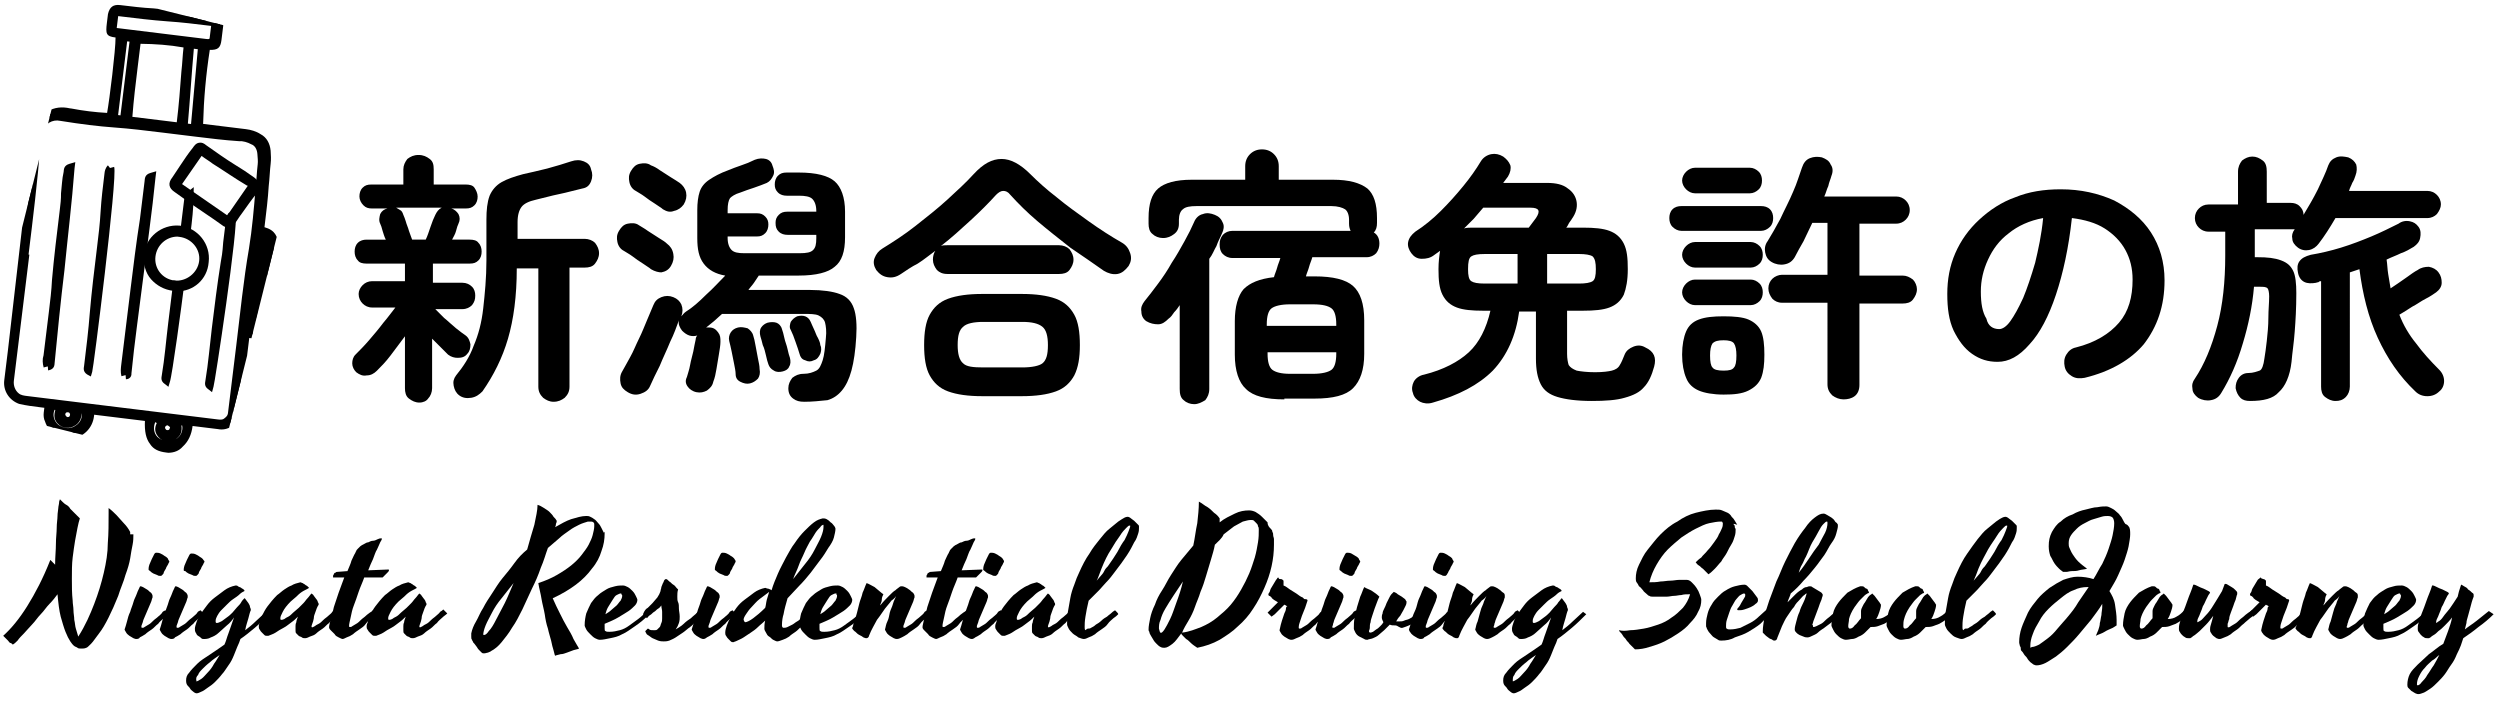
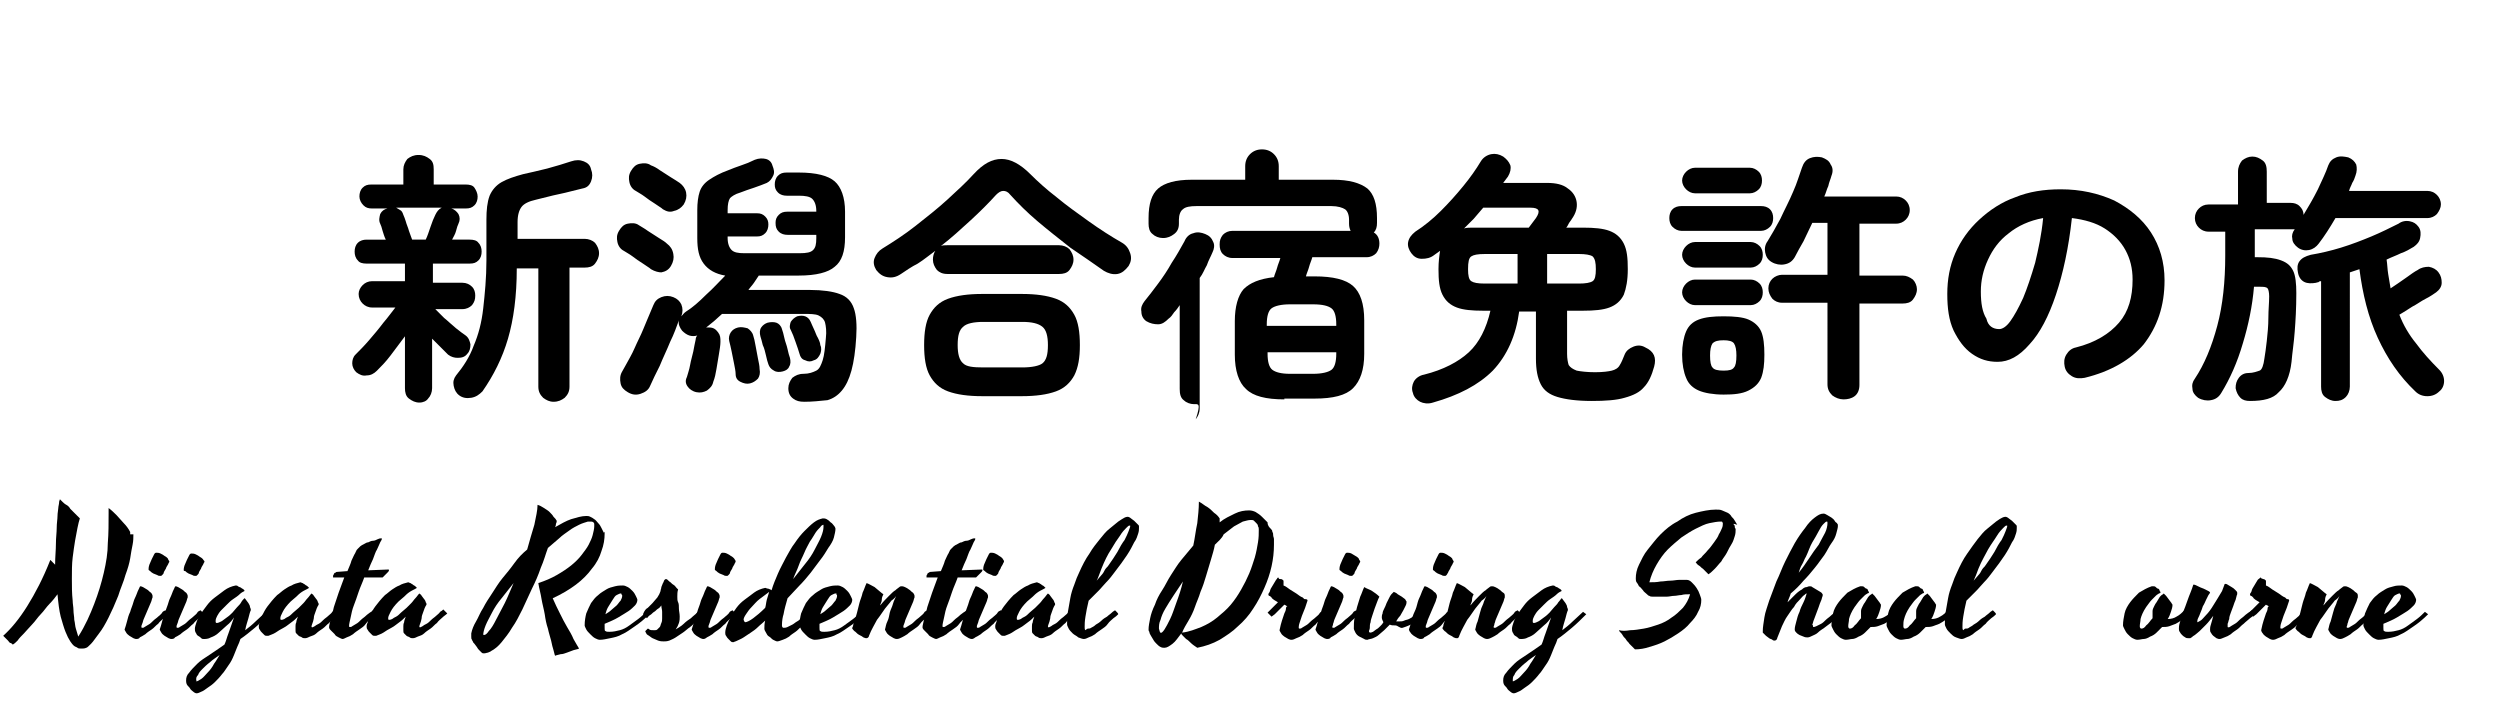
<svg xmlns="http://www.w3.org/2000/svg" xmlns:xlink="http://www.w3.org/1999/xlink" version="1.1" id="レイヤー_1" x="0px" y="0px" viewBox="0 0 313 89.4" style="enable-background:new 0 0 313 89.4;" xml:space="preserve">
  <style type="text/css"> .st0{enable-background:new ;} .st1{clip-path:url(#SVGID_00000055672714600951967600000003839379051583918480_);} </style>
  <g id="グループ_45" transform="translate(-49 -45.598)">
    <g class="st0">
      <path d="M65.7,112.5c0,0.4,0,0.8-0.1,1.3c-0.1,0.5-0.2,1-0.3,1.7c-0.1,0.6-0.3,1.3-0.6,2.1c-0.2,0.8-0.6,1.6-0.9,2.6 c-0.4,1-0.8,1.9-1.2,2.7c-0.4,0.8-0.8,1.5-1.2,2c-0.4,0.5-0.7,1-1,1.3s-0.5,0.5-0.6,0.5c-0.2,0.1-0.4,0.1-0.6,0.1 c-0.2,0-0.4,0-0.5-0.1s-0.3-0.1-0.5-0.3c-0.1-0.1-0.2-0.2-0.4-0.5s-0.4-0.7-0.6-1.2c-0.2-0.5-0.4-1.2-0.6-1.9 c-0.2-0.8-0.3-1.7-0.4-2.8c-0.3,0.4-0.6,0.8-1,1.2s-0.7,0.9-1.1,1.3c-0.4,0.4-0.7,0.9-1.1,1.3c-0.4,0.4-0.7,0.8-1,1.1 s-0.6,0.6-0.8,0.9c-0.2,0.2-0.4,0.4-0.6,0.5c-0.1-0.1-0.2-0.2-0.3-0.2s-0.2-0.2-0.3-0.3c-0.1-0.1-0.2-0.2-0.3-0.3 s-0.2-0.2-0.3-0.3c1-0.9,2-2.1,3-3.7c1-1.6,2-3.5,2.9-5.8c0.1,0.1,0.2,0.2,0.3,0.3s0.2,0.2,0.3,0.3c0-1,0.1-1.8,0.1-2.6 s0.1-1.4,0.1-2c0-0.6,0.1-1.1,0.1-1.5s0.1-0.8,0.1-1s0.1-0.5,0.1-0.7c0-0.2,0.1-0.3,0.1-0.4c0.1,0.1,0.2,0.2,0.3,0.3 c0.1,0.1,0.3,0.3,0.5,0.4s0.4,0.3,0.5,0.5c0.2,0.2,0.4,0.4,0.5,0.5s0.3,0.3,0.4,0.4c0.1,0.1,0.2,0.2,0.3,0.3 c-0.1,0.3-0.2,0.7-0.3,1.2c-0.1,0.5-0.2,1-0.3,1.6c-0.1,0.6-0.2,1.3-0.3,2.1s-0.1,1.7-0.1,2.7c0,0.9,0,1.8,0.1,2.7 c0,0.4,0.1,0.8,0.1,1.2c0,0.4,0.1,0.8,0.1,1.2c0.1,0.4,0.1,0.8,0.2,1.1s0.2,0.7,0.3,1c0.9-1.4,1.5-2.8,2-4.1s0.9-2.6,1.2-3.9 s0.5-2.5,0.5-3.7c0.1-1.2,0.1-2.5,0.1-3.7v-0.7c0.4,0.3,0.7,0.6,1,0.9s0.6,0.7,0.9,1c0.3,0.3,0.6,0.7,0.8,1.1V112.5z" />
      <path d="M66.1,125.6c-0.1,0-0.2,0-0.4-0.1c-0.2-0.1-0.3-0.2-0.5-0.3c-0.1-0.1-0.3-0.2-0.4-0.4s-0.2-0.3-0.2-0.4 c0.1-0.3,0.2-0.6,0.3-1s0.2-0.8,0.4-1.2c0.1-0.4,0.3-0.8,0.4-1.2c0.1-0.4,0.3-0.7,0.4-1s0.2-0.5,0.3-0.7c0.1-0.2,0.1-0.3,0.2-0.3 c0,0,0.1,0,0.3,0.1c0.2,0.1,0.3,0.2,0.5,0.3c0.2,0.1,0.3,0.3,0.5,0.4c0.1,0.1,0.2,0.3,0.2,0.4c0,0,0,0,0,0.1c0,0,0,0.1,0,0.1 c-0.1,0.2-0.1,0.4-0.2,0.6c-0.1,0.2-0.2,0.5-0.3,0.7c-0.1,0.2-0.2,0.5-0.3,0.7c-0.1,0.2-0.2,0.5-0.3,0.7c-0.1,0.2-0.1,0.4-0.2,0.6 s-0.1,0.3-0.1,0.4c0,0,0,0.1,0.1,0.1c0.1,0,0.2,0,0.3-0.1c0.2-0.1,0.3-0.2,0.5-0.3c0.2-0.1,0.4-0.3,0.6-0.5 c0.2-0.2,0.4-0.3,0.6-0.5c0.2-0.2,0.4-0.3,0.5-0.5s0.3-0.2,0.4-0.3c0.1,0.1,0.1,0.1,0.2,0.2s0.2,0.2,0.2,0.3 c-0.2,0.2-0.3,0.3-0.6,0.5c-0.2,0.2-0.5,0.4-0.7,0.7c-0.3,0.2-0.5,0.5-0.8,0.7c-0.3,0.2-0.6,0.4-0.8,0.6c-0.3,0.2-0.5,0.3-0.7,0.4 C66.5,125.5,66.3,125.6,66.1,125.6z M70.2,115.9c0,0,0,0.1-0.1,0.2c0,0.1-0.1,0.2-0.2,0.4c-0.1,0.1-0.1,0.3-0.2,0.4 c-0.1,0.2-0.2,0.3-0.2,0.4s-0.1,0.2-0.2,0.3c-0.1,0.1-0.1,0.1-0.2,0.1c-0.1,0-0.3,0-0.4-0.1c-0.2-0.1-0.3-0.1-0.5-0.2 c-0.2-0.1-0.3-0.2-0.4-0.3c-0.1-0.1-0.2-0.1-0.2-0.2c0-0.1,0-0.3,0.1-0.6c0.1-0.2,0.2-0.5,0.3-0.7c0.1-0.2,0.2-0.4,0.3-0.6 c0.1-0.2,0.2-0.2,0.3-0.2c0.1,0,0.3,0,0.5,0.1c0.2,0.1,0.4,0.2,0.5,0.3c0.2,0.1,0.3,0.2,0.4,0.3C70.1,115.8,70.2,115.8,70.2,115.9 z" />
      <path d="M70.5,125.6c-0.1,0-0.2,0-0.4-0.1c-0.2-0.1-0.3-0.2-0.5-0.3c-0.1-0.1-0.3-0.2-0.4-0.4s-0.2-0.3-0.2-0.4 c0.1-0.3,0.2-0.6,0.3-1s0.2-0.8,0.4-1.2c0.1-0.4,0.3-0.8,0.4-1.2c0.1-0.4,0.3-0.7,0.4-1s0.2-0.5,0.3-0.7c0.1-0.2,0.1-0.3,0.2-0.3 c0,0,0.1,0,0.3,0.1c0.2,0.1,0.3,0.2,0.5,0.3c0.2,0.1,0.3,0.3,0.5,0.4c0.1,0.1,0.2,0.3,0.2,0.4c0,0,0,0,0,0.1c0,0,0,0.1,0,0.1 c-0.1,0.2-0.1,0.4-0.2,0.6c-0.1,0.2-0.2,0.5-0.3,0.7c-0.1,0.2-0.2,0.5-0.3,0.7c-0.1,0.2-0.2,0.5-0.3,0.7c-0.1,0.2-0.1,0.4-0.2,0.6 s-0.1,0.3-0.1,0.4c0,0,0,0.1,0.1,0.1c0.1,0,0.2,0,0.3-0.1c0.2-0.1,0.3-0.2,0.5-0.3c0.2-0.1,0.4-0.3,0.6-0.5 c0.2-0.2,0.4-0.3,0.6-0.5c0.2-0.2,0.4-0.3,0.5-0.5s0.3-0.2,0.4-0.3c0.1,0.1,0.1,0.1,0.2,0.2s0.2,0.2,0.2,0.3 c-0.2,0.2-0.3,0.3-0.6,0.5c-0.2,0.2-0.5,0.4-0.7,0.7c-0.3,0.2-0.5,0.5-0.8,0.7c-0.3,0.2-0.6,0.4-0.8,0.6c-0.3,0.2-0.5,0.3-0.7,0.4 C70.9,125.5,70.7,125.6,70.5,125.6z M74.6,115.9c0,0,0,0.1-0.1,0.2c0,0.1-0.1,0.2-0.2,0.4c-0.1,0.1-0.1,0.3-0.2,0.4 c-0.1,0.2-0.2,0.3-0.2,0.4s-0.1,0.2-0.2,0.3c-0.1,0.1-0.1,0.1-0.2,0.1c-0.1,0-0.3,0-0.4-0.1c-0.2-0.1-0.3-0.1-0.5-0.2 c-0.2-0.1-0.3-0.2-0.4-0.3C72,117.1,72,117,72,117c0-0.1,0-0.3,0.1-0.6c0.1-0.2,0.2-0.5,0.3-0.7c0.1-0.2,0.2-0.4,0.3-0.6 c0.1-0.2,0.2-0.2,0.3-0.2c0.1,0,0.3,0,0.5,0.1c0.2,0.1,0.4,0.2,0.5,0.3c0.2,0.1,0.3,0.2,0.4,0.3C74.5,115.8,74.6,115.8,74.6,115.9 z" />
      <path d="M82.7,122.5c-0.6,0.6-1.2,1.2-1.8,1.7c-0.6,0.5-1.2,1-1.8,1.4c-0.1,0.3-0.2,0.6-0.4,1c-0.1,0.3-0.3,0.7-0.4,1 c-0.2,0.5-0.4,0.9-0.7,1.3c-0.3,0.4-0.5,0.8-0.8,1.1c-0.3,0.4-0.6,0.7-0.9,1c-0.3,0.3-0.6,0.5-0.9,0.7c-0.3,0.2-0.5,0.4-0.8,0.5 c-0.2,0.1-0.4,0.2-0.6,0.2c-0.1,0-0.3-0.1-0.4-0.2s-0.3-0.2-0.4-0.4c-0.1-0.2-0.3-0.3-0.4-0.5c-0.1-0.2-0.1-0.4-0.1-0.5 c0-0.4,0.1-0.7,0.4-1c0.2-0.3,0.6-0.7,1-1.1c0.4-0.4,0.9-0.7,1.5-1.1c0.6-0.4,1.2-0.8,1.9-1.3c0.2-0.4,0.3-0.9,0.5-1.4 c0.2-0.5,0.4-1.2,0.7-2c-0.2,0.3-0.5,0.7-0.9,1c-0.3,0.3-0.7,0.6-1,0.9s-0.7,0.5-1,0.6c-0.3,0.2-0.7,0.2-0.9,0.2 c-0.1,0-0.2,0-0.3-0.1c-0.1-0.1-0.2-0.2-0.4-0.3s-0.2-0.3-0.3-0.4c-0.1-0.2-0.1-0.3-0.1-0.5c0-0.2,0.1-0.5,0.2-0.8 c0.1-0.3,0.3-0.7,0.5-1s0.5-0.7,0.8-1.1c0.3-0.4,0.6-0.7,1-1c0.4-0.3,0.8-0.6,1.2-0.9c0.4-0.3,0.9-0.5,1.4-0.6 c0.1,0,0.2,0,0.3,0.1c0.1,0.1,0.3,0.1,0.4,0.2c0.1,0.1,0.2,0.1,0.3,0.2s0.1,0.1,0.1,0.1c0,0,0,0,0,0.1c0,0,0,0,0,0 c-0.2,0.1-0.4,0.2-0.6,0.4s-0.5,0.4-0.8,0.6c-0.3,0.2-0.5,0.4-0.8,0.7s-0.5,0.5-0.7,0.7c-0.2,0.2-0.4,0.5-0.5,0.7 c-0.1,0.2-0.2,0.4-0.2,0.6c0,0.1,0,0.1,0,0.2c0,0,0.1,0.1,0.1,0.1c0.2,0,0.4-0.1,0.6-0.2c0.2-0.1,0.4-0.3,0.7-0.5s0.5-0.4,0.7-0.6 c0.2-0.2,0.4-0.5,0.6-0.7c0.2-0.2,0.4-0.4,0.5-0.6s0.3-0.4,0.4-0.5c0,0,0,0,0,0c0,0,0,0,0,0c0.1,0,0.1,0.1,0.2,0.2 c0.1,0.1,0.2,0.3,0.3,0.4c0.1,0.2,0.2,0.3,0.2,0.5c0.1,0.2,0.1,0.3,0.1,0.3v0c0,0,0,0,0,0.1c-0.1,0.2-0.2,0.6-0.3,1 c-0.1,0.4-0.3,0.9-0.4,1.5c0.4-0.3,0.9-0.7,1.3-1.1c0.4-0.4,0.9-0.8,1.3-1.2L82.7,122.5z M73.6,130.9c0.1,0,0.3-0.1,0.6-0.3 c0.3-0.2,0.5-0.5,0.8-0.8c0.3-0.3,0.6-0.7,0.8-1.1c0.3-0.4,0.5-0.8,0.7-1.1c-0.4,0.3-0.9,0.6-1.2,0.9c-0.4,0.3-0.7,0.6-0.9,0.8 c-0.3,0.3-0.5,0.5-0.6,0.8C73.6,130.3,73.5,130.5,73.6,130.9C73.5,130.8,73.5,130.9,73.6,130.9z" />
      <path d="M88,124.1C88,124.1,88,124.2,88,124.1c0.1,0.1,0.2,0,0.4-0.1c0.1-0.1,0.3-0.2,0.5-0.3s0.4-0.3,0.6-0.5 c0.2-0.2,0.4-0.3,0.6-0.5s0.4-0.3,0.5-0.5c0.2-0.1,0.3-0.2,0.4-0.3c0.1,0.1,0.1,0.1,0.2,0.2c0.1,0.1,0.2,0.2,0.3,0.3 c-0.2,0.2-0.4,0.3-0.6,0.5c-0.2,0.2-0.5,0.4-0.7,0.7c-0.3,0.2-0.5,0.5-0.8,0.7c-0.3,0.2-0.6,0.4-0.8,0.6s-0.5,0.3-0.8,0.4 c-0.2,0.1-0.4,0.2-0.6,0.2c-0.1,0-0.3,0-0.4-0.1s-0.3-0.1-0.4-0.2c-0.1-0.1-0.2-0.2-0.3-0.3c-0.1-0.1-0.1-0.2-0.1-0.4 c0-0.1,0-0.1,0-0.2c0-0.1,0-0.2,0-0.3c0-0.1,0-0.3,0.1-0.5c0-0.2,0.1-0.4,0.2-0.7c-0.2,0.2-0.5,0.5-0.8,0.7s-0.6,0.5-1,0.7 s-0.7,0.4-1,0.6c-0.3,0.2-0.7,0.3-0.9,0.4c0,0-0.1,0-0.1,0s0,0-0.1,0c-0.1,0-0.2,0-0.3-0.1c-0.1-0.1-0.2-0.2-0.3-0.3 c-0.1-0.1-0.2-0.2-0.3-0.4c-0.1-0.1-0.1-0.3-0.1-0.4c0,0,0-0.2,0.1-0.4s0.1-0.5,0.3-0.9c0.2-0.4,0.4-0.8,0.7-1.2 c0.3-0.4,0.7-0.9,1.2-1.4c0.3-0.2,0.6-0.5,0.9-0.7c0.3-0.2,0.6-0.4,0.9-0.5c0.3-0.2,0.7-0.3,1.1-0.4c0,0,0,0,0,0c0,0,0,0,0,0 c0.1,0,0.2,0.1,0.3,0.1c0.1,0.1,0.2,0.1,0.3,0.2c0.1,0.1,0.2,0.1,0.3,0.2c0.1,0.1,0.1,0.1,0.2,0.2c0,0,0,0,0,0l0,0 c-0.3,0.2-0.6,0.3-0.9,0.5c-0.3,0.2-0.5,0.4-0.7,0.6c-0.2,0.2-0.5,0.4-0.7,0.6c-0.5,0.5-0.8,0.9-1,1.3c-0.2,0.4-0.3,0.6-0.3,0.8 c0,0.1,0,0.2,0.1,0.2s0.2,0,0.4-0.1c0.1-0.1,0.3-0.2,0.5-0.3c0.2-0.1,0.4-0.3,0.6-0.5c0.2-0.2,0.5-0.4,0.7-0.6 c0.2-0.2,0.4-0.4,0.6-0.6c0.2-0.2,0.3-0.4,0.5-0.6s0.3-0.4,0.5-0.6c0,0,0,0,0,0c0,0,0,0,0,0c0.1,0.1,0.2,0.1,0.3,0.3 c0.1,0.1,0.2,0.3,0.3,0.4s0.2,0.3,0.2,0.4c0.1,0.1,0.1,0.2,0.1,0.3c-0.2,0.3-0.3,0.6-0.4,0.9c-0.1,0.3-0.2,0.5-0.2,0.7 c0,0.2-0.1,0.4-0.1,0.5C88,123.9,88,124,88,124.1z" />
      <path d="M91.9,125.6c-0.1,0-0.3-0.1-0.5-0.2c-0.2-0.1-0.4-0.2-0.5-0.4c-0.2-0.2-0.3-0.3-0.5-0.5s-0.2-0.3-0.2-0.4 c0-0.2,0.1-0.5,0.2-1c0.1-0.4,0.3-1,0.4-1.5c0.2-0.6,0.4-1.2,0.6-1.8c0.2-0.6,0.5-1.3,0.7-1.9h-1.4h0c0,0,0,0,0,0c0,0,0-0.1,0-0.2 c0-0.1,0.1-0.2,0.1-0.2c0-0.1,0.1-0.2,0.2-0.2c0.1-0.1,0.1-0.1,0.2-0.1l1.3-0.1c0.2-0.5,0.4-0.9,0.5-1.3c0.2-0.4,0.3-0.7,0.5-1 c0-0.1,0.1-0.2,0.1-0.2c0-0.1,0.1-0.2,0.2-0.3c0.1-0.1,0.2-0.2,0.3-0.3c0.1-0.1,0.3-0.2,0.5-0.3c0.2-0.1,0.3-0.2,0.5-0.2 c0.2-0.1,0.4-0.2,0.6-0.2s0.4-0.1,0.6-0.2c0.2-0.1,0.3-0.1,0.4-0.1c0.1,0,0.1,0,0.1,0v0c0,0,0,0,0,0.1c0,0.1-0.1,0.2-0.2,0.4 c-0.1,0.2-0.2,0.5-0.4,0.9c-0.2,0.3-0.3,0.7-0.5,1.2c-0.2,0.4-0.4,0.9-0.6,1.4l2.5-0.1c0.1,0,0.1,0,0.1,0.1s-0.1,0.2-0.2,0.3 c-0.1,0.1-0.2,0.2-0.3,0.3c-0.1,0.1-0.2,0.2-0.3,0.3c0,0,0,0-0.1,0s-0.1,0-0.2,0h-2c-0.2,0.6-0.5,1.2-0.7,1.8s-0.4,1.2-0.6,1.7 s-0.3,1-0.4,1.5s-0.2,0.8-0.2,1.1c0,0,0,0.1,0.1,0.1c0.1,0,0.2,0,0.3-0.1c0.2-0.1,0.3-0.2,0.5-0.3c0.2-0.1,0.4-0.3,0.6-0.5 s0.4-0.3,0.6-0.5c0.2-0.2,0.4-0.3,0.5-0.4c0.2-0.1,0.3-0.2,0.4-0.3c0.1,0.1,0.1,0.1,0.2,0.2c0.1,0.1,0.2,0.2,0.2,0.3 c-0.2,0.2-0.3,0.3-0.6,0.5c-0.2,0.2-0.5,0.4-0.7,0.7s-0.5,0.5-0.8,0.7s-0.6,0.4-0.8,0.6c-0.3,0.2-0.5,0.3-0.8,0.4 C92.2,125.5,92,125.6,91.9,125.6z" />
      <path d="M101.5,124.1C101.5,124.1,101.5,124.2,101.5,124.1c0.1,0.1,0.2,0,0.4-0.1c0.1-0.1,0.3-0.2,0.5-0.3s0.4-0.3,0.6-0.5 c0.2-0.2,0.4-0.3,0.6-0.5s0.4-0.3,0.5-0.5c0.2-0.1,0.3-0.2,0.4-0.3c0.1,0.1,0.1,0.1,0.2,0.2c0.1,0.1,0.2,0.2,0.3,0.3 c-0.2,0.2-0.4,0.3-0.6,0.5c-0.2,0.2-0.5,0.4-0.7,0.7c-0.3,0.2-0.5,0.5-0.8,0.7c-0.3,0.2-0.6,0.4-0.8,0.6s-0.5,0.3-0.8,0.4 c-0.2,0.1-0.4,0.2-0.6,0.2c-0.1,0-0.3,0-0.4-0.1s-0.3-0.1-0.4-0.2c-0.1-0.1-0.2-0.2-0.3-0.3c-0.1-0.1-0.1-0.2-0.1-0.4 c0-0.1,0-0.1,0-0.2c0-0.1,0-0.2,0-0.3c0-0.1,0-0.3,0.1-0.5c0-0.2,0.1-0.4,0.2-0.7c-0.2,0.2-0.5,0.5-0.8,0.7s-0.6,0.5-1,0.7 s-0.7,0.4-1,0.6c-0.3,0.2-0.7,0.3-0.9,0.4c0,0-0.1,0-0.1,0s0,0-0.1,0c-0.1,0-0.2,0-0.3-0.1c-0.1-0.1-0.2-0.2-0.3-0.3 c-0.1-0.1-0.2-0.2-0.3-0.4c-0.1-0.1-0.1-0.3-0.1-0.4c0,0,0-0.2,0.1-0.4s0.1-0.5,0.3-0.9c0.2-0.4,0.4-0.8,0.7-1.2 c0.3-0.4,0.7-0.9,1.2-1.4c0.3-0.2,0.6-0.5,0.9-0.7c0.3-0.2,0.6-0.4,0.9-0.5c0.3-0.2,0.7-0.3,1.1-0.4c0,0,0,0,0,0c0,0,0,0,0,0 c0.1,0,0.2,0.1,0.3,0.1c0.1,0.1,0.2,0.1,0.3,0.2c0.1,0.1,0.2,0.1,0.3,0.2c0.1,0.1,0.1,0.1,0.2,0.2c0,0,0,0,0,0l0,0 c-0.3,0.2-0.6,0.3-0.9,0.5c-0.3,0.2-0.5,0.4-0.7,0.6c-0.2,0.2-0.5,0.4-0.7,0.6c-0.5,0.5-0.8,0.9-1,1.3c-0.2,0.4-0.3,0.6-0.3,0.8 c0,0.1,0,0.2,0.1,0.2s0.2,0,0.4-0.1c0.1-0.1,0.3-0.2,0.5-0.3c0.2-0.1,0.4-0.3,0.6-0.5c0.2-0.2,0.5-0.4,0.7-0.6 c0.2-0.2,0.4-0.4,0.6-0.6c0.2-0.2,0.3-0.4,0.5-0.6s0.3-0.4,0.5-0.6c0,0,0,0,0,0c0,0,0,0,0,0c0.1,0.1,0.2,0.1,0.3,0.3 c0.1,0.1,0.2,0.3,0.3,0.4s0.2,0.3,0.2,0.4c0.1,0.1,0.1,0.2,0.1,0.3c-0.2,0.3-0.3,0.6-0.4,0.9c-0.1,0.3-0.2,0.5-0.2,0.7 c0,0.2-0.1,0.4-0.1,0.5C101.5,123.9,101.5,124,101.5,124.1z" />
      <path d="M124.7,112.4c0,0.7-0.1,1.4-0.4,2.2c-0.2,0.7-0.6,1.5-1.2,2.2c-0.5,0.7-1.2,1.4-2,2s-1.8,1.2-2.9,1.7 c0.3,0.7,0.6,1.3,0.9,1.9c0.3,0.6,0.6,1.2,0.9,1.7c0.3,0.5,0.6,1,0.8,1.5c0.3,0.5,0.5,0.9,0.7,1.2c-0.2,0.1-0.4,0.1-0.7,0.2 s-0.5,0.2-0.8,0.3c-0.3,0.1-0.5,0.2-0.8,0.2c-0.3,0.1-0.5,0.1-0.7,0.2c-0.1-0.2-0.1-0.4-0.2-0.7c-0.1-0.3-0.2-0.7-0.3-1.2 c-0.1-0.4-0.3-1-0.4-1.5c-0.2-0.6-0.3-1.1-0.4-1.8c-0.1-0.6-0.3-1.3-0.4-1.9c-0.1-0.7-0.3-1.3-0.4-2c0.9-0.3,1.6-0.6,2.3-1 c0.7-0.4,1.3-0.8,1.8-1.2c0.5-0.4,1-0.9,1.3-1.3s0.7-0.9,0.9-1.3c0.2-0.4,0.4-0.8,0.5-1.2c0.1-0.4,0.2-0.8,0.2-1.1 c0-0.1,0-0.2,0-0.3c0-0.1-0.1-0.2-0.1-0.2s-0.1-0.1-0.3-0.1c-0.1,0-0.3,0-0.4,0c-0.3,0.1-0.7,0.2-1.1,0.4 c-0.4,0.2-0.8,0.4-1.2,0.7c-0.4,0.3-0.9,0.6-1.3,1c-0.5,0.4-0.9,0.8-1.4,1.2c-0.3,0.8-0.5,1.6-0.9,2.5c-0.3,0.9-0.7,1.8-1.1,2.6 c-0.4,0.9-0.8,1.7-1.2,2.6c-0.4,0.8-0.8,1.6-1.3,2.3c-0.4,0.7-0.9,1.3-1.3,1.8c-0.4,0.5-0.9,0.9-1.3,1.1c-0.1,0.1-0.2,0.1-0.4,0.2 c-0.1,0-0.3,0.1-0.5,0.1c-0.1,0-0.2,0-0.3-0.1c-0.1-0.1-0.2-0.2-0.3-0.3c-0.1-0.1-0.2-0.2-0.3-0.4c-0.1-0.1-0.2-0.3-0.3-0.4 c-0.1-0.1-0.2-0.2-0.2-0.3c-0.1-0.1-0.1-0.2-0.1-0.2c-0.1-0.1-0.1-0.2-0.1-0.4c0-0.1,0-0.3,0-0.4c0.1-0.5,0.3-1,0.6-1.5 s0.5-1.1,0.9-1.7c0.3-0.6,0.7-1.2,1.1-1.8c0.4-0.6,0.8-1.3,1.3-1.9c0.5-0.6,1-1.2,1.5-1.9s1-1.2,1.6-1.7c0.3-1.1,0.6-2.1,0.9-3.1 c0.2-1,0.4-1.8,0.4-2.5c0.3,0.1,0.5,0.2,0.8,0.4s0.5,0.3,0.7,0.5c0.2,0.2,0.4,0.4,0.5,0.6c0.2,0.2,0.3,0.3,0.4,0.5 c0,0.1,0,0.2-0.1,0.4c0,0.1,0,0.2-0.1,0.4c0.7-0.4,1.4-0.8,2-1c0.7-0.2,1.3-0.4,1.9-0.4c0.2,0,0.3,0,0.5,0.1 c0.2,0.1,0.4,0.2,0.5,0.3c0.2,0.1,0.3,0.3,0.5,0.5c0.2,0.2,0.3,0.4,0.4,0.6c0.1,0.2,0.2,0.4,0.3,0.6 C124.7,112.1,124.7,112.2,124.7,112.4z M109.6,125.1c0.2,0,0.4-0.2,0.6-0.5c0.3-0.3,0.6-0.8,0.9-1.4c0.3-0.6,0.7-1.3,1.1-2.1 c0.4-0.8,0.7-1.6,1.1-2.5c-0.5,0.6-1,1.3-1.5,1.9c-0.5,0.6-0.9,1.2-1.2,1.8c-0.3,0.6-0.6,1.1-0.8,1.6c-0.2,0.5-0.3,0.9-0.3,1.2 C109.5,125,109.5,125.1,109.6,125.1z" />
      <path d="M130.3,122.5c-0.6,0.6-1.2,1.1-1.8,1.5c-0.6,0.4-1.1,0.8-1.6,1c-0.5,0.3-1,0.4-1.5,0.5c-0.5,0.1-0.9,0.2-1.3,0.2 c-0.2,0-0.4-0.1-0.6-0.2s-0.4-0.3-0.6-0.5c-0.2-0.2-0.4-0.4-0.5-0.6s-0.2-0.4-0.2-0.5c0-0.6,0.1-1.1,0.2-1.5 c0.2-0.5,0.4-0.9,0.6-1.3c0.3-0.4,0.5-0.7,0.9-1c0.3-0.3,0.7-0.5,1-0.7s0.7-0.3,1.1-0.4s0.7-0.1,1-0.1c0.2,0,0.4,0.1,0.6,0.2 s0.4,0.3,0.6,0.5s0.3,0.4,0.4,0.6c0.1,0.2,0.2,0.4,0.2,0.5c0,0.2-0.1,0.5-0.3,0.7c-0.2,0.2-0.5,0.5-0.8,0.7s-0.8,0.5-1.3,0.8 c-0.5,0.3-1,0.5-1.7,0.8c0,0.2,0,0.3,0,0.5c0,0.2,0,0.4,0.1,0.4c0.1,0.1,0.3,0.1,0.5,0.1c0.5,0,0.9-0.1,1.3-0.2 c0.4-0.1,0.8-0.3,1.2-0.6s0.7-0.5,1.1-0.8s0.7-0.6,1-0.9L130.3,122.5z M126.7,119.9c-0.1,0-0.3,0.1-0.5,0.2 c-0.2,0.1-0.3,0.3-0.5,0.6s-0.3,0.5-0.5,0.8c-0.2,0.3-0.3,0.6-0.4,1c0.3-0.2,0.5-0.3,0.7-0.5c0.2-0.2,0.5-0.4,0.7-0.6 c0.2-0.2,0.3-0.4,0.5-0.6c0.1-0.2,0.2-0.4,0.2-0.6c0-0.1,0-0.1-0.1-0.2C126.8,119.9,126.8,119.9,126.7,119.9z" />
      <path d="M130.1,121.7c0.2-0.2,0.4-0.4,0.6-0.6c0.2-0.2,0.4-0.5,0.6-0.7c0.2-0.3,0.3-0.5,0.4-0.8c0-0.2,0.1-0.3,0.1-0.5 c0.1-0.2,0.1-0.3,0.2-0.5c0.1-0.1,0.1-0.3,0.2-0.4s0.1-0.1,0.2-0.1c0.1,0,0.2,0.1,0.4,0.3c0.2,0.1,0.3,0.3,0.5,0.4 s0.3,0.3,0.4,0.4c0.1,0.1,0.2,0.2,0.2,0.2c-0.1,0.3-0.1,0.6-0.1,0.9s0,0.5,0.1,0.7s0.1,0.5,0.1,0.8c0,0.3,0.1,0.6,0.1,1 c0,0.2,0,0.5-0.1,0.8c-0.1,0.3-0.2,0.5-0.4,0.8c0.3-0.2,0.7-0.4,1-0.7c0.3-0.3,0.6-0.5,0.9-0.7c0.3-0.3,0.6-0.5,0.9-0.8l0.5,0.5 c-0.2,0.2-0.5,0.4-0.7,0.7c-0.3,0.2-0.5,0.5-0.8,0.7c-0.3,0.2-0.6,0.5-0.9,0.7s-0.6,0.4-0.9,0.6s-0.6,0.3-0.8,0.4 c-0.3,0.1-0.5,0.1-0.7,0.1c-0.2,0-0.4,0-0.7-0.1c-0.2-0.1-0.5-0.2-0.7-0.3c-0.2-0.1-0.4-0.3-0.6-0.4s-0.2-0.3-0.3-0.4 c0,0,0,0,0-0.1c0,0,0.1-0.1,0.1-0.1c0,0,0.1-0.1,0.1-0.1c0,0,0.1-0.1,0.1-0.1c0,0,0.1,0,0.2,0.1c0.1,0.1,0.3,0.1,0.6,0.1 c0.2,0,0.3,0,0.4-0.1c0.1-0.1,0.2-0.2,0.3-0.3s0.1-0.3,0.2-0.5s0.1-0.4,0.1-0.6c0-0.3,0-0.6,0-0.8c0-0.3-0.1-0.5-0.1-0.8 c-0.1,0.1-0.2,0.3-0.4,0.4s-0.3,0.3-0.5,0.4c-0.2,0.1-0.3,0.3-0.5,0.4c-0.2,0.1-0.3,0.3-0.4,0.4l-0.5-0.5 C129.7,122,129.9,121.8,130.1,121.7z" />
      <path d="M137.1,125.6c-0.1,0-0.2,0-0.4-0.1c-0.2-0.1-0.3-0.2-0.5-0.3c-0.1-0.1-0.3-0.2-0.4-0.4s-0.2-0.3-0.2-0.4 c0.1-0.3,0.2-0.6,0.3-1s0.2-0.8,0.4-1.2c0.1-0.4,0.3-0.8,0.4-1.2c0.1-0.4,0.3-0.7,0.4-1s0.2-0.5,0.3-0.7c0.1-0.2,0.1-0.3,0.2-0.3 c0,0,0.1,0,0.3,0.1c0.2,0.1,0.3,0.2,0.5,0.3c0.2,0.1,0.3,0.3,0.5,0.4c0.1,0.1,0.2,0.3,0.2,0.4c0,0,0,0,0,0.1c0,0,0,0.1,0,0.1 c-0.1,0.2-0.1,0.4-0.2,0.6c-0.1,0.2-0.2,0.5-0.3,0.7c-0.1,0.2-0.2,0.5-0.3,0.7c-0.1,0.2-0.2,0.5-0.3,0.7c-0.1,0.2-0.1,0.4-0.2,0.6 s-0.1,0.3-0.1,0.4c0,0,0,0.1,0.1,0.1c0.1,0,0.2,0,0.3-0.1c0.2-0.1,0.3-0.2,0.5-0.3c0.2-0.1,0.4-0.3,0.6-0.5 c0.2-0.2,0.4-0.3,0.6-0.5c0.2-0.2,0.4-0.3,0.5-0.5s0.3-0.2,0.4-0.3c0.1,0.1,0.1,0.1,0.2,0.2s0.2,0.2,0.2,0.3 c-0.2,0.2-0.3,0.3-0.6,0.5c-0.2,0.2-0.5,0.4-0.7,0.7c-0.3,0.2-0.5,0.5-0.8,0.7c-0.3,0.2-0.6,0.4-0.8,0.6c-0.3,0.2-0.5,0.3-0.7,0.4 C137.4,125.5,137.2,125.6,137.1,125.6z M141.1,115.9c0,0,0,0.1-0.1,0.2c0,0.1-0.1,0.2-0.2,0.4c-0.1,0.1-0.1,0.3-0.2,0.4 c-0.1,0.2-0.2,0.3-0.2,0.4s-0.1,0.2-0.2,0.3c-0.1,0.1-0.1,0.1-0.2,0.1c-0.1,0-0.3,0-0.4-0.1c-0.2-0.1-0.3-0.1-0.5-0.2 c-0.2-0.1-0.3-0.2-0.4-0.3c-0.1-0.1-0.2-0.1-0.2-0.2c0-0.1,0-0.3,0.1-0.6c0.1-0.2,0.2-0.5,0.3-0.7c0.1-0.2,0.2-0.4,0.3-0.6 c0.1-0.2,0.2-0.2,0.3-0.2c0.1,0,0.3,0,0.5,0.1c0.2,0.1,0.4,0.2,0.5,0.3c0.2,0.1,0.3,0.2,0.4,0.3 C141.1,115.8,141.1,115.8,141.1,115.9z" />
      <path d="M146.9,123.9c0,0.2,0.1,0.3,0.2,0.3c0.1,0,0.3,0,0.5-0.1s0.4-0.2,0.6-0.3c0.2-0.1,0.4-0.3,0.6-0.4s0.4-0.3,0.6-0.5 c0.2-0.2,0.3-0.3,0.5-0.4c0.1-0.1,0.3-0.2,0.3-0.3c0.1,0.1,0.2,0.1,0.2,0.2s0.2,0.2,0.3,0.3c-0.2,0.2-0.4,0.4-0.6,0.6 s-0.5,0.4-0.7,0.7c-0.3,0.2-0.5,0.5-0.8,0.7c-0.3,0.2-0.6,0.4-0.8,0.6c-0.3,0.2-0.5,0.3-0.8,0.4s-0.5,0.2-0.7,0.2 c-0.1,0-0.3-0.1-0.5-0.2c-0.2-0.1-0.3-0.3-0.5-0.4s-0.3-0.3-0.4-0.5c-0.1-0.2-0.2-0.3-0.2-0.5c0-0.3,0-0.6,0.1-1 c-0.3,0.3-0.6,0.5-0.9,0.8s-0.6,0.5-0.9,0.7c-0.3,0.2-0.6,0.4-0.9,0.6c-0.3,0.2-0.6,0.3-1,0.5c-0.1,0-0.2,0.1-0.3,0.1 c-0.1,0-0.2,0-0.3-0.1s-0.2-0.2-0.3-0.3c-0.1-0.1-0.2-0.2-0.3-0.4c-0.1-0.1-0.1-0.3-0.1-0.4c0-0.3,0.1-0.6,0.2-0.9 c0.1-0.3,0.3-0.7,0.5-1.1c0.2-0.4,0.4-0.7,0.7-1.1c0.3-0.4,0.6-0.7,1-1c0.4-0.3,0.8-0.6,1.2-0.9c0.4-0.3,0.9-0.5,1.4-0.6 c0.1,0,0.2,0.1,0.4,0.1c0.2,0.1,0.3,0.1,0.4,0.2c0.2-0.7,0.5-1.4,0.8-2.1c0.3-0.7,0.7-1.4,1-2c0.4-0.7,0.7-1.3,1.1-1.8 c0.4-0.6,0.8-1.1,1.2-1.5c0.4-0.4,0.8-0.8,1.2-1.1c0.4-0.3,0.7-0.4,1.1-0.5c0.2,0,0.3,0,0.5,0.1c0.2,0.1,0.3,0.2,0.5,0.4 c0.2,0.1,0.3,0.3,0.4,0.4s0.2,0.3,0.2,0.4c0,0.3-0.1,0.7-0.2,1.1s-0.4,0.9-0.7,1.3c-0.3,0.5-0.6,1-1,1.5c-0.4,0.5-0.8,1.1-1.2,1.6 c-0.4,0.5-0.9,1.1-1.4,1.6c-0.5,0.5-1,1.1-1.5,1.6c-0.2,0.7-0.4,1.4-0.5,2C147,122.8,146.9,123.3,146.9,123.9z M142.3,123.5 c0.2,0,0.6-0.2,1-0.5c0.4-0.3,0.9-0.7,1.5-1.3c0.1-0.3,0.1-0.6,0.2-1c0.1-0.3,0.2-0.7,0.3-1c-0.4,0.3-0.8,0.6-1.2,0.9 c-0.4,0.3-0.7,0.7-1,1s-0.5,0.6-0.7,0.9c-0.2,0.3-0.3,0.5-0.3,0.7C142.2,123.5,142.3,123.5,142.3,123.5z M152.1,111.3 c-0.1,0-0.3,0.1-0.4,0.3c-0.2,0.2-0.4,0.4-0.6,0.7c-0.2,0.3-0.4,0.7-0.7,1.1c-0.2,0.4-0.5,0.9-0.7,1.4s-0.5,1-0.7,1.6 c-0.2,0.6-0.5,1.1-0.7,1.7c0.5-0.6,1-1.3,1.5-1.9c0.5-0.6,0.9-1.2,1.2-1.8s0.6-1.1,0.8-1.6c0.2-0.5,0.3-0.9,0.3-1.2 C152.1,111.5,152.1,111.5,152.1,111.3C152.1,111.3,152.1,111.3,152.1,111.3z" />
      <path d="M157.2,122.5c-0.6,0.6-1.2,1.1-1.8,1.5c-0.6,0.4-1.1,0.8-1.6,1c-0.5,0.3-1,0.4-1.5,0.5c-0.5,0.1-0.9,0.2-1.3,0.2 c-0.2,0-0.4-0.1-0.6-0.2s-0.4-0.3-0.6-0.5c-0.2-0.2-0.4-0.4-0.5-0.6s-0.2-0.4-0.2-0.5c0-0.6,0.1-1.1,0.2-1.5 c0.2-0.5,0.4-0.9,0.6-1.3c0.3-0.4,0.5-0.7,0.9-1c0.3-0.3,0.7-0.5,1-0.7s0.7-0.3,1.1-0.4s0.7-0.1,1-0.1c0.2,0,0.4,0.1,0.6,0.2 s0.4,0.3,0.6,0.5s0.3,0.4,0.4,0.6c0.1,0.2,0.2,0.4,0.2,0.5c0,0.2-0.1,0.5-0.3,0.7c-0.2,0.2-0.5,0.5-0.8,0.7s-0.8,0.5-1.3,0.8 c-0.5,0.3-1,0.5-1.7,0.8c0,0.2,0,0.3,0,0.5c0,0.2,0,0.4,0.1,0.4c0.1,0.1,0.3,0.1,0.5,0.1c0.5,0,0.9-0.1,1.3-0.2 c0.4-0.1,0.8-0.3,1.2-0.6s0.7-0.5,1.1-0.8s0.7-0.6,1-0.9L157.2,122.5z M153.6,119.9c-0.1,0-0.3,0.1-0.5,0.2 c-0.2,0.1-0.3,0.3-0.5,0.6s-0.3,0.5-0.5,0.8c-0.2,0.3-0.3,0.6-0.4,1c0.3-0.2,0.5-0.3,0.7-0.5c0.2-0.2,0.5-0.4,0.7-0.6 c0.2-0.2,0.3-0.4,0.5-0.6c0.1-0.2,0.2-0.4,0.2-0.6c0-0.1,0-0.1-0.1-0.2C153.8,119.9,153.7,119.9,153.6,119.9z" />
      <path d="M159.6,120c-0.1,0.2-0.2,0.4-0.2,0.7s-0.2,0.5-0.2,0.7c0.4-0.5,0.8-0.9,1.1-1.2c0.3-0.3,0.6-0.6,0.8-0.7 c0.2-0.2,0.4-0.3,0.5-0.4c0.1-0.1,0.2-0.1,0.3-0.1c0.1,0,0.2,0,0.4,0.1c0.2,0.1,0.4,0.2,0.5,0.3c0.2,0.1,0.3,0.3,0.5,0.4 c0.1,0.1,0.2,0.3,0.2,0.4c0,0,0,0,0,0.1c0,0,0,0.1,0,0.1c-0.1,0.2-0.1,0.4-0.2,0.6c-0.1,0.2-0.2,0.5-0.3,0.7 c-0.1,0.2-0.2,0.5-0.3,0.7c-0.1,0.2-0.2,0.5-0.3,0.7c-0.1,0.2-0.1,0.4-0.2,0.6s-0.1,0.3-0.1,0.4c0,0,0,0.1,0.1,0.1 c0.1,0,0.2,0,0.3-0.1c0.2-0.1,0.3-0.2,0.5-0.3c0.2-0.1,0.4-0.3,0.6-0.5c0.2-0.2,0.4-0.3,0.6-0.5c0.2-0.2,0.4-0.3,0.5-0.5 s0.3-0.2,0.4-0.3c0.1,0.1,0.1,0.1,0.2,0.2s0.2,0.2,0.2,0.3c-0.2,0.2-0.3,0.3-0.6,0.5c-0.2,0.2-0.5,0.4-0.7,0.7s-0.5,0.5-0.8,0.7 s-0.6,0.4-0.8,0.6c-0.3,0.2-0.5,0.3-0.7,0.4c-0.2,0.1-0.4,0.2-0.6,0.2c-0.1,0-0.2,0-0.4-0.1c-0.2-0.1-0.3-0.2-0.5-0.3 c-0.1-0.1-0.3-0.2-0.4-0.4s-0.2-0.3-0.2-0.4c0.1-0.3,0.1-0.6,0.3-1s0.2-0.7,0.3-1.1c0.1-0.4,0.3-0.7,0.4-1.1 c0.1-0.4,0.3-0.7,0.4-1l0,0c-0.1,0.2-0.3,0.4-0.6,0.6c-0.2,0.3-0.5,0.6-0.8,1c-0.3,0.4-0.6,0.9-1,1.4c-0.3,0.6-0.7,1.2-1,2 c0,0.1-0.1,0.2-0.1,0.2s-0.1,0.1-0.2,0.1c-0.1,0-0.2,0-0.4-0.1c-0.1-0.1-0.3-0.2-0.5-0.3c-0.2-0.1-0.3-0.2-0.5-0.4 c-0.2-0.1-0.3-0.3-0.4-0.4c0,0,0-0.2,0.1-0.3c0-0.2,0.1-0.4,0.2-0.7c0.1-0.3,0.2-0.6,0.3-1c0.1-0.4,0.2-0.8,0.3-1.2 s0.3-0.8,0.4-1.3c0.2-0.4,0.3-0.8,0.5-1.2c0.3,0.1,0.6,0.3,1,0.5C159,119.5,159.3,119.8,159.6,120z" />
      <path d="M166.2,125.6c-0.1,0-0.3-0.1-0.5-0.2c-0.2-0.1-0.4-0.2-0.5-0.4c-0.2-0.2-0.3-0.3-0.5-0.5s-0.2-0.3-0.2-0.4 c0-0.2,0.1-0.5,0.2-1c0.1-0.4,0.3-1,0.4-1.5c0.2-0.6,0.4-1.2,0.6-1.8c0.2-0.6,0.5-1.3,0.7-1.9H165h0c0,0,0,0,0,0c0,0,0-0.1,0-0.2 c0-0.1,0.1-0.2,0.1-0.2c0-0.1,0.1-0.2,0.2-0.2c0.1-0.1,0.1-0.1,0.2-0.1l1.3-0.1c0.2-0.5,0.4-0.9,0.5-1.3c0.2-0.4,0.3-0.7,0.5-1 c0-0.1,0.1-0.2,0.1-0.2c0-0.1,0.1-0.2,0.2-0.3c0.1-0.1,0.2-0.2,0.3-0.3c0.1-0.1,0.3-0.2,0.5-0.3c0.2-0.1,0.3-0.2,0.5-0.2 c0.2-0.1,0.4-0.2,0.6-0.2s0.4-0.1,0.6-0.2c0.2-0.1,0.3-0.1,0.4-0.1c0.1,0,0.1,0,0.1,0v0c0,0,0,0,0,0.1c0,0.1-0.1,0.2-0.2,0.4 c-0.1,0.2-0.2,0.5-0.4,0.9c-0.2,0.3-0.3,0.7-0.5,1.2c-0.2,0.4-0.4,0.9-0.6,1.4l2.5-0.1c0.1,0,0.1,0,0.1,0.1s-0.1,0.2-0.2,0.3 c-0.1,0.1-0.2,0.2-0.3,0.3c-0.1,0.1-0.2,0.2-0.3,0.3c0,0,0,0-0.1,0s-0.1,0-0.2,0h-2c-0.2,0.6-0.5,1.2-0.7,1.8s-0.4,1.2-0.6,1.7 s-0.3,1-0.4,1.5s-0.2,0.8-0.2,1.1c0,0,0,0.1,0.1,0.1c0.1,0,0.2,0,0.3-0.1c0.2-0.1,0.3-0.2,0.5-0.3c0.2-0.1,0.4-0.3,0.6-0.5 s0.4-0.3,0.6-0.5c0.2-0.2,0.4-0.3,0.5-0.4c0.2-0.1,0.3-0.2,0.4-0.3c0.1,0.1,0.1,0.1,0.2,0.2c0.1,0.1,0.2,0.2,0.2,0.3 c-0.2,0.2-0.3,0.3-0.6,0.5c-0.2,0.2-0.5,0.4-0.7,0.7s-0.5,0.5-0.8,0.7s-0.6,0.4-0.8,0.6c-0.3,0.2-0.5,0.3-0.8,0.4 C166.5,125.5,166.3,125.6,166.2,125.6z" />
      <path d="M170.7,125.6c-0.1,0-0.2,0-0.4-0.1c-0.2-0.1-0.3-0.2-0.5-0.3c-0.1-0.1-0.3-0.2-0.4-0.4s-0.2-0.3-0.2-0.4 c0.1-0.3,0.2-0.6,0.3-1s0.2-0.8,0.4-1.2c0.1-0.4,0.3-0.8,0.4-1.2c0.1-0.4,0.3-0.7,0.4-1s0.2-0.5,0.3-0.7c0.1-0.2,0.1-0.3,0.2-0.3 c0,0,0.1,0,0.3,0.1c0.2,0.1,0.3,0.2,0.5,0.3c0.2,0.1,0.3,0.3,0.5,0.4c0.1,0.1,0.2,0.3,0.2,0.4c0,0,0,0,0,0.1c0,0,0,0.1,0,0.1 c-0.1,0.2-0.1,0.4-0.2,0.6c-0.1,0.2-0.2,0.5-0.3,0.7c-0.1,0.2-0.2,0.5-0.3,0.7c-0.1,0.2-0.2,0.5-0.3,0.7c-0.1,0.2-0.1,0.4-0.2,0.6 s-0.1,0.3-0.1,0.4c0,0,0,0.1,0.1,0.1c0.1,0,0.2,0,0.3-0.1c0.2-0.1,0.3-0.2,0.5-0.3c0.2-0.1,0.4-0.3,0.6-0.5 c0.2-0.2,0.4-0.3,0.6-0.5c0.2-0.2,0.4-0.3,0.5-0.5s0.3-0.2,0.4-0.3c0.1,0.1,0.1,0.1,0.2,0.2s0.2,0.2,0.2,0.3 c-0.2,0.2-0.3,0.3-0.6,0.5c-0.2,0.2-0.5,0.4-0.7,0.7c-0.3,0.2-0.5,0.5-0.8,0.7c-0.3,0.2-0.6,0.4-0.8,0.6c-0.3,0.2-0.5,0.3-0.7,0.4 C171,125.5,170.8,125.6,170.7,125.6z M174.7,115.9c0,0,0,0.1-0.1,0.2c0,0.1-0.1,0.2-0.2,0.4c-0.1,0.1-0.1,0.3-0.2,0.4 c-0.1,0.2-0.2,0.3-0.2,0.4s-0.1,0.2-0.2,0.3c-0.1,0.1-0.1,0.1-0.2,0.1c-0.1,0-0.3,0-0.4-0.1c-0.2-0.1-0.3-0.1-0.5-0.2 c-0.2-0.1-0.3-0.2-0.4-0.3c-0.1-0.1-0.2-0.1-0.2-0.2c0-0.1,0-0.3,0.1-0.6c0.1-0.2,0.2-0.5,0.3-0.7c0.1-0.2,0.2-0.4,0.3-0.6 c0.1-0.2,0.2-0.2,0.3-0.2c0.1,0,0.3,0,0.5,0.1c0.2,0.1,0.4,0.2,0.5,0.3c0.2,0.1,0.3,0.2,0.4,0.3 C174.7,115.8,174.7,115.8,174.7,115.9z" />
      <path d="M180.2,124.1C180.2,124.1,180.2,124.2,180.2,124.1c0.1,0.1,0.2,0,0.4-0.1c0.1-0.1,0.3-0.2,0.5-0.3s0.4-0.3,0.6-0.5 c0.2-0.2,0.4-0.3,0.6-0.5s0.4-0.3,0.5-0.5c0.2-0.1,0.3-0.2,0.4-0.3c0.1,0.1,0.1,0.1,0.2,0.2c0.1,0.1,0.2,0.2,0.3,0.3 c-0.2,0.2-0.4,0.3-0.6,0.5c-0.2,0.2-0.5,0.4-0.7,0.7c-0.3,0.2-0.5,0.5-0.8,0.7c-0.3,0.2-0.6,0.4-0.8,0.6s-0.5,0.3-0.8,0.4 c-0.2,0.1-0.4,0.2-0.6,0.2c-0.1,0-0.3,0-0.4-0.1s-0.3-0.1-0.4-0.2c-0.1-0.1-0.2-0.2-0.3-0.3c-0.1-0.1-0.1-0.2-0.1-0.4 c0-0.1,0-0.1,0-0.2c0-0.1,0-0.2,0-0.3c0-0.1,0-0.3,0.1-0.5c0-0.2,0.1-0.4,0.2-0.7c-0.2,0.2-0.5,0.5-0.8,0.7s-0.6,0.5-1,0.7 s-0.7,0.4-1,0.6c-0.3,0.2-0.7,0.3-0.9,0.4c0,0-0.1,0-0.1,0s0,0-0.1,0c-0.1,0-0.2,0-0.3-0.1c-0.1-0.1-0.2-0.2-0.3-0.3 c-0.1-0.1-0.2-0.2-0.3-0.4c-0.1-0.1-0.1-0.3-0.1-0.4c0,0,0-0.2,0.1-0.4s0.1-0.5,0.3-0.9c0.2-0.4,0.4-0.8,0.7-1.2 c0.3-0.4,0.7-0.9,1.2-1.4c0.3-0.2,0.6-0.5,0.9-0.7c0.3-0.2,0.6-0.4,0.9-0.5c0.3-0.2,0.7-0.3,1.1-0.4c0,0,0,0,0,0c0,0,0,0,0,0 c0.1,0,0.2,0.1,0.3,0.1c0.1,0.1,0.2,0.1,0.3,0.2c0.1,0.1,0.2,0.1,0.3,0.2c0.1,0.1,0.1,0.1,0.2,0.2c0,0,0,0,0,0l0,0 c-0.3,0.2-0.6,0.3-0.9,0.5c-0.3,0.2-0.5,0.4-0.7,0.6c-0.2,0.2-0.5,0.4-0.7,0.6c-0.5,0.5-0.8,0.9-1,1.3c-0.2,0.4-0.3,0.6-0.3,0.8 c0,0.1,0,0.2,0.1,0.2s0.2,0,0.4-0.1c0.1-0.1,0.3-0.2,0.5-0.3c0.2-0.1,0.4-0.3,0.6-0.5c0.2-0.2,0.5-0.4,0.7-0.6 c0.2-0.2,0.4-0.4,0.6-0.6c0.2-0.2,0.3-0.4,0.5-0.6s0.3-0.4,0.5-0.6c0,0,0,0,0,0c0,0,0,0,0,0c0.1,0.1,0.2,0.1,0.3,0.3 c0.1,0.1,0.2,0.3,0.3,0.4s0.2,0.3,0.2,0.4c0.1,0.1,0.1,0.2,0.1,0.3c-0.2,0.3-0.3,0.6-0.4,0.9c-0.1,0.3-0.2,0.5-0.2,0.7 c0,0.2-0.1,0.4-0.1,0.5C180.2,123.9,180.2,124,180.2,124.1z" />
      <path d="M185.2,124.3c0.1,0,0.3,0,0.4-0.1c0.2-0.1,0.4-0.2,0.6-0.4c0.2-0.1,0.5-0.3,0.7-0.5c0.2-0.2,0.5-0.4,0.7-0.5 c0.2-0.2,0.4-0.3,0.6-0.5s0.3-0.2,0.4-0.3c0.1,0.1,0.1,0.1,0.2,0.2c0.1,0.1,0.2,0.2,0.2,0.3c-0.2,0.2-0.3,0.3-0.6,0.5 c-0.2,0.2-0.5,0.4-0.7,0.7s-0.5,0.5-0.8,0.7s-0.6,0.4-0.8,0.6c-0.3,0.2-0.5,0.3-0.8,0.4c-0.2,0.1-0.4,0.2-0.6,0.2 c-0.2,0-0.4-0.1-0.7-0.2c-0.2-0.2-0.5-0.3-0.7-0.5c-0.2-0.2-0.4-0.4-0.5-0.6s-0.2-0.4-0.2-0.5c0,0,0-0.1,0-0.1c0-0.1,0-0.1,0-0.2 c0-0.3,0-0.8,0.1-1.3c0.1-0.5,0.2-1.1,0.3-1.7c0.1-0.6,0.3-1.2,0.5-1.7c0.2-0.6,0.4-1.1,0.6-1.5c0.4-0.9,0.8-1.7,1.3-2.4 c0.4-0.7,0.9-1.3,1.3-1.8c0.4-0.5,0.8-1,1.2-1.3s0.7-0.6,1.1-0.9c0.3-0.2,0.6-0.4,0.8-0.5c0.2-0.1,0.4-0.1,0.4-0.1 c0.1,0,0.3,0.1,0.4,0.2c0.1,0.1,0.3,0.2,0.4,0.3c0.1,0.1,0.2,0.2,0.3,0.3c0.1,0.1,0.2,0.2,0.2,0.2c0.1,0.1,0.1,0.1,0.1,0.2 c0,0.1,0,0.1,0,0.2c0,0.2,0,0.4-0.1,0.7s-0.2,0.7-0.5,1.1c-0.2,0.4-0.5,1-0.9,1.6c-0.4,0.6-0.9,1.3-1.6,2.2 c-0.3,0.4-0.6,0.8-1,1.2c-0.3,0.3-0.6,0.7-1,1.1s-0.8,0.8-1.2,1.2c-0.2,0.8-0.3,1.4-0.4,2s-0.1,1-0.1,1.3c0,0.2,0,0.3,0.1,0.4 C185.1,124.3,185.2,124.3,185.2,124.3z M186.9,116.8c-0.1,0.3-0.2,0.5-0.3,0.8s-0.2,0.5-0.3,0.7c0.2-0.2,0.4-0.5,0.6-0.7 c0.2-0.2,0.3-0.4,0.4-0.6c0.1-0.2,0.3-0.4,0.4-0.5c0.5-0.7,0.9-1.3,1.2-1.8c0.3-0.6,0.6-1.1,0.9-1.5c0.2-0.4,0.4-0.8,0.5-1.1 c0.1-0.3,0.2-0.5,0.2-0.6c0,0,0-0.1,0-0.1c0,0,0,0-0.1,0c-0.1,0-0.2,0.1-0.4,0.3c-0.2,0.2-0.5,0.5-0.8,1c-0.3,0.4-0.7,1-1.1,1.7 C187.7,115,187.3,115.8,186.9,116.8z" />
      <path d="M208.1,111.8c0.1,0.1,0.2,0.2,0.2,0.4c0.1,0.1,0.1,0.3,0.1,0.4c0,0.2,0.1,0.3,0.1,0.5c0,0.2,0,0.4,0,0.7 c0,0.9-0.1,1.8-0.3,2.7s-0.5,1.8-0.9,2.7s-0.8,1.7-1.4,2.6c-0.5,0.8-1.2,1.6-1.9,2.2c-0.7,0.7-1.5,1.2-2.3,1.7 c-0.9,0.5-1.8,0.8-2.8,1c-0.3-0.2-0.6-0.4-0.8-0.6s-0.4-0.4-0.6-0.5c-0.2-0.2-0.3-0.3-0.4-0.4c-0.1-0.1-0.2-0.2-0.2-0.3 c-0.4,0.5-0.7,1-1.1,1.3c-0.4,0.3-0.7,0.5-1,0.5c-0.2,0-0.3,0-0.5-0.1c-0.2-0.1-0.3-0.2-0.5-0.4c-0.1-0.1-0.3-0.3-0.4-0.5 c-0.1-0.2-0.2-0.3-0.3-0.5c-0.1-0.2-0.2-0.3-0.2-0.5c-0.1-0.1-0.1-0.2-0.1-0.3c0-0.4,0.1-0.9,0.2-1.4c0.1-0.5,0.3-1.1,0.6-1.7 c0.2-0.6,0.5-1.2,0.9-1.8s0.7-1.3,1.1-1.9c0.4-0.6,0.8-1.3,1.3-1.9c0.5-0.6,1-1.2,1.5-1.8c0.2-0.9,0.3-1.9,0.5-2.8 c0.1-0.9,0.2-1.8,0.2-2.7c0.4,0.2,0.7,0.5,1.1,0.7c0.3,0.2,0.6,0.5,0.8,0.7c0.3,0.2,0.5,0.4,0.7,0.7l0,0.5 c0.6-0.5,1.3-0.8,1.9-1.1c0.6-0.3,1.2-0.4,1.8-0.4c0.3,0,0.6,0.1,0.8,0.2c0.3,0.2,0.5,0.3,0.8,0.6c0.2,0.2,0.5,0.5,0.7,0.7 C207.7,111.4,207.9,111.6,208.1,111.8z M194.3,124.8c0.1,0.1,0.3-0.1,0.5-0.4s0.4-0.7,0.7-1.3s0.5-1.3,0.8-2.1 c0.3-0.8,0.6-1.7,0.8-2.6c-0.4,0.6-0.8,1.2-1.2,1.8s-0.7,1.1-1,1.6c-0.3,0.5-0.5,1-0.6,1.4c-0.2,0.4-0.2,0.8-0.2,1.1 C194.2,124.6,194.2,124.8,194.3,124.8z M201.1,113.8c-0.1,0.6-0.3,1.2-0.5,1.9c-0.2,0.7-0.4,1.3-0.6,2c-0.2,0.7-0.4,1.3-0.7,2 c-0.2,0.7-0.5,1.3-0.7,1.9s-0.5,1.2-0.8,1.7s-0.6,1-0.8,1.5c0.9-0.1,1.6-0.4,2.4-0.7c0.7-0.3,1.4-0.7,2-1.2c0.6-0.5,1.2-1,1.7-1.6 c0.5-0.6,0.9-1.2,1.3-1.9s0.7-1.3,1-2c0.3-0.7,0.5-1.4,0.7-2c0.2-0.7,0.3-1.3,0.4-1.9c0.1-0.6,0.1-1.1,0.1-1.6 c0-0.1,0-0.3-0.1-0.4c0-0.2-0.1-0.3-0.2-0.4c-0.1-0.1-0.2-0.2-0.3-0.3c-0.1-0.1-0.2-0.1-0.4-0.1c-0.3,0-0.6,0.1-1,0.2 c-0.4,0.2-0.7,0.4-1.1,0.6c-0.4,0.3-0.8,0.6-1.3,1C202,113,201.5,113.4,201.1,113.8z" />
      <path d="M212.7,120.8c-0.1,0.3-0.2,0.6-0.3,0.9c-0.1,0.3-0.3,0.7-0.4,1s-0.2,0.6-0.3,0.9c-0.1,0.3-0.1,0.5-0.1,0.6 c0,0,0,0.1,0.1,0.1c0.1,0,0.2,0,0.3-0.1c0.2-0.1,0.3-0.2,0.5-0.3c0.2-0.1,0.4-0.3,0.6-0.5c0.2-0.2,0.4-0.3,0.6-0.5 c0.2-0.2,0.4-0.3,0.5-0.5s0.3-0.2,0.4-0.3c0.1,0.1,0.1,0.1,0.2,0.2c0.1,0.1,0.2,0.2,0.2,0.3c-0.2,0.2-0.3,0.3-0.6,0.5 c-0.2,0.2-0.5,0.4-0.7,0.7c-0.3,0.2-0.5,0.5-0.8,0.7c-0.3,0.2-0.6,0.4-0.8,0.6c-0.3,0.2-0.5,0.3-0.8,0.4c-0.2,0.1-0.4,0.2-0.6,0.2 c-0.1,0-0.2,0-0.4-0.1c-0.2-0.1-0.3-0.2-0.5-0.3c-0.1-0.1-0.3-0.2-0.4-0.4s-0.2-0.3-0.2-0.4c0.1-0.5,0.2-0.9,0.3-1.2 c0.1-0.3,0.2-0.6,0.3-0.9c0.1-0.2,0.2-0.4,0.2-0.6s0.1-0.3,0.2-0.3c-0.1,0-0.2-0.1-0.2-0.1s-0.2-0.1-0.2-0.1 c-0.1,0.1-0.2,0.2-0.4,0.4c-0.1,0.1-0.3,0.3-0.4,0.4c-0.1,0.1-0.3,0.3-0.4,0.4s-0.3,0.2-0.4,0.3l-0.5-0.5c0.2-0.2,0.4-0.4,0.6-0.6 c0.2-0.2,0.5-0.5,0.7-0.7c-0.2-0.1-0.3-0.2-0.5-0.3c-0.1-0.1-0.3-0.2-0.3-0.3c-0.1-0.1-0.2-0.2-0.3-0.2c0,0-0.1-0.1-0.1-0.1 c0-0.1,0-0.2,0.1-0.3c0.1-0.1,0.1-0.3,0.2-0.5c0.1-0.2,0.2-0.3,0.3-0.5c0.1-0.2,0.2-0.3,0.3-0.5s0.2-0.2,0.2-0.3 c0.1-0.1,0.1-0.1,0.1-0.1c0,0,0.1,0,0.1,0.1s0.2,0.1,0.3,0.1c0.1,0,0.2,0.1,0.2,0.1c0.1,0.1,0.1,0.1,0.1,0.1c0,0,0,0.1,0,0.2 c0,0.1,0,0.2,0,0.4c0.3,0.1,0.5,0.3,0.8,0.5c0.3,0.2,0.5,0.3,0.8,0.5c0.3,0.2,0.5,0.4,0.8,0.5c0.1,0.1,0.1,0.1,0.2,0.2 C212.7,120.6,212.7,120.7,212.7,120.8z" />
      <path d="M215.2,125.6c-0.1,0-0.2,0-0.4-0.1c-0.2-0.1-0.3-0.2-0.5-0.3c-0.1-0.1-0.3-0.2-0.4-0.4s-0.2-0.3-0.2-0.4 c0.1-0.3,0.2-0.6,0.3-1s0.2-0.8,0.4-1.2c0.1-0.4,0.3-0.8,0.4-1.2c0.1-0.4,0.3-0.7,0.4-1s0.2-0.5,0.3-0.7c0.1-0.2,0.1-0.3,0.2-0.3 c0,0,0.1,0,0.3,0.1c0.2,0.1,0.3,0.2,0.5,0.3c0.2,0.1,0.3,0.3,0.5,0.4c0.1,0.1,0.2,0.3,0.2,0.4c0,0,0,0,0,0.1c0,0,0,0.1,0,0.1 c-0.1,0.2-0.1,0.4-0.2,0.6c-0.1,0.2-0.2,0.5-0.3,0.7c-0.1,0.2-0.2,0.5-0.3,0.7c-0.1,0.2-0.2,0.5-0.3,0.7c-0.1,0.2-0.1,0.4-0.2,0.6 c0,0.2-0.1,0.3-0.1,0.4c0,0,0,0.1,0.1,0.1c0.1,0,0.2,0,0.3-0.1c0.2-0.1,0.3-0.2,0.5-0.3c0.2-0.1,0.4-0.3,0.6-0.5 c0.2-0.2,0.4-0.3,0.6-0.5c0.2-0.2,0.4-0.3,0.5-0.5s0.3-0.2,0.4-0.3c0.1,0.1,0.1,0.1,0.2,0.2s0.2,0.2,0.2,0.3 c-0.2,0.2-0.3,0.3-0.6,0.5c-0.2,0.2-0.5,0.4-0.7,0.7c-0.3,0.2-0.5,0.5-0.8,0.7c-0.3,0.2-0.6,0.4-0.8,0.6c-0.3,0.2-0.5,0.3-0.7,0.4 C215.6,125.5,215.4,125.6,215.2,125.6z M219.3,115.9c0,0,0,0.1-0.1,0.2c0,0.1-0.1,0.2-0.2,0.4c-0.1,0.1-0.1,0.3-0.2,0.4 c-0.1,0.2-0.2,0.3-0.2,0.4s-0.1,0.2-0.2,0.3c-0.1,0.1-0.1,0.1-0.2,0.1c-0.1,0-0.3,0-0.4-0.1c-0.2-0.1-0.3-0.1-0.5-0.2 c-0.2-0.1-0.3-0.2-0.4-0.3c-0.1-0.1-0.2-0.1-0.2-0.2c0-0.1,0-0.3,0.1-0.6c0.1-0.2,0.2-0.5,0.3-0.7c0.1-0.2,0.2-0.4,0.3-0.6 c0.1-0.2,0.2-0.2,0.3-0.2c0.1,0,0.3,0,0.5,0.1c0.2,0.1,0.3,0.2,0.5,0.3c0.2,0.1,0.3,0.2,0.4,0.3 C219.2,115.8,219.3,115.8,219.3,115.9z" />
      <path d="M223.7,123.9c-0.3,0-0.5,0-0.7-0.1c-0.2,0.2-0.5,0.5-0.7,0.7c-0.2,0.2-0.5,0.4-0.7,0.6c-0.2,0.2-0.5,0.3-0.7,0.4 c-0.2,0.1-0.5,0.1-0.7,0.2c-0.1,0-0.3,0-0.4-0.1c-0.2-0.1-0.4-0.2-0.6-0.3c-0.2-0.1-0.4-0.3-0.5-0.5c-0.1-0.2-0.2-0.4-0.2-0.5 c0-0.5,0-0.9,0.1-1.4c0.1-0.5,0.2-0.9,0.3-1.3c0.1-0.4,0.3-0.9,0.4-1.3c0.2-0.4,0.3-0.8,0.5-1.2c0.3,0.2,0.7,0.3,1,0.5 s0.6,0.4,0.9,0.7c-0.1,0.2-0.2,0.4-0.3,0.7c-0.1,0.3-0.2,0.5-0.3,0.8s-0.2,0.6-0.3,0.9s-0.2,0.6-0.2,0.8c-0.1,0.2-0.1,0.5-0.1,0.7 c0,0.2-0.1,0.3-0.1,0.4c0,0.1,0,0.1,0,0.1c0,0,0.1,0.1,0.1,0.1c0.1,0,0.2,0,0.4-0.1c0.1-0.1,0.3-0.2,0.4-0.3 c0.2-0.1,0.3-0.2,0.5-0.4c0.2-0.2,0.3-0.3,0.4-0.5c-0.1-0.2-0.2-0.4-0.2-0.6c0-0.1,0-0.3,0.1-0.5c0-0.2,0.1-0.4,0.2-0.6 s0.2-0.4,0.3-0.7c0.1-0.2,0.2-0.4,0.3-0.6s0.2-0.4,0.3-0.5c0.1-0.1,0.2-0.2,0.3-0.3c0.2,0.1,0.3,0.1,0.5,0.3 c0.2,0.1,0.3,0.2,0.5,0.3c0.1,0.1,0.3,0.2,0.4,0.3c0.1,0.1,0.1,0.2,0.2,0.3c0,0.1,0,0.3-0.1,0.5s-0.2,0.4-0.3,0.6 c-0.1,0.2-0.3,0.5-0.4,0.7c-0.2,0.2-0.4,0.5-0.5,0.7c0,0,0.1,0,0.1,0c0,0,0.1,0,0.2,0c0.3,0,0.5,0,0.7-0.1 c0.2-0.1,0.4-0.1,0.6-0.2c0.2-0.1,0.4-0.2,0.6-0.4c0.2-0.2,0.4-0.3,0.6-0.5c0.1,0.1,0.1,0.1,0.2,0.2c0.1,0.1,0.2,0.2,0.2,0.3 c-0.3,0.3-0.6,0.5-0.8,0.7c-0.3,0.2-0.5,0.4-0.8,0.5c-0.2,0.1-0.5,0.2-0.8,0.3S224,123.9,223.7,123.9z" />
      <path d="M226.9,125.6c-0.1,0-0.2,0-0.4-0.1c-0.2-0.1-0.3-0.2-0.5-0.3c-0.1-0.1-0.3-0.2-0.4-0.4c-0.1-0.1-0.2-0.3-0.2-0.4 c0.1-0.3,0.2-0.6,0.3-1c0.1-0.4,0.2-0.8,0.4-1.2s0.3-0.8,0.4-1.2c0.1-0.4,0.3-0.7,0.4-1c0.1-0.3,0.2-0.5,0.3-0.7 c0.1-0.2,0.1-0.3,0.2-0.3c0,0,0.1,0,0.3,0.1c0.2,0.1,0.3,0.2,0.5,0.3c0.2,0.1,0.3,0.3,0.5,0.4c0.1,0.1,0.2,0.3,0.2,0.4 c0,0,0,0,0,0.1c0,0,0,0.1,0,0.1c-0.1,0.2-0.1,0.4-0.2,0.6c-0.1,0.2-0.2,0.5-0.3,0.7c-0.1,0.2-0.2,0.5-0.3,0.7 c-0.1,0.2-0.2,0.5-0.3,0.7c-0.1,0.2-0.1,0.4-0.2,0.6s-0.1,0.3-0.1,0.4c0,0,0,0.1,0.1,0.1c0.1,0,0.2,0,0.3-0.1 c0.2-0.1,0.3-0.2,0.5-0.3c0.2-0.1,0.4-0.3,0.6-0.5c0.2-0.2,0.4-0.3,0.6-0.5c0.2-0.2,0.4-0.3,0.5-0.5c0.2-0.1,0.3-0.2,0.4-0.3 c0.1,0.1,0.1,0.1,0.2,0.2c0.1,0.1,0.2,0.2,0.2,0.3c-0.2,0.2-0.3,0.3-0.6,0.5c-0.2,0.2-0.5,0.4-0.7,0.7s-0.5,0.5-0.8,0.7 s-0.6,0.4-0.8,0.6c-0.3,0.2-0.5,0.3-0.7,0.4C227.3,125.5,227.1,125.6,226.9,125.6z M231,115.9c0,0,0,0.1-0.1,0.2 c0,0.1-0.1,0.2-0.2,0.4c-0.1,0.1-0.1,0.3-0.2,0.4c-0.1,0.2-0.2,0.3-0.2,0.4c-0.1,0.1-0.1,0.2-0.2,0.3c-0.1,0.1-0.1,0.1-0.2,0.1 c-0.1,0-0.3,0-0.4-0.1c-0.2-0.1-0.3-0.1-0.5-0.2c-0.2-0.1-0.3-0.2-0.4-0.3c-0.1-0.1-0.2-0.1-0.2-0.2c0-0.1,0-0.3,0.1-0.6 c0.1-0.2,0.2-0.5,0.3-0.7c0.1-0.2,0.2-0.4,0.3-0.6c0.1-0.2,0.2-0.2,0.3-0.2c0.1,0,0.3,0,0.5,0.1c0.2,0.1,0.4,0.2,0.5,0.3 c0.2,0.1,0.3,0.2,0.4,0.3C230.9,115.8,231,115.8,231,115.9z" />
      <path d="M233.5,120c-0.1,0.2-0.2,0.4-0.2,0.7s-0.2,0.5-0.2,0.7c0.4-0.5,0.8-0.9,1.1-1.2c0.3-0.3,0.6-0.6,0.8-0.7 c0.2-0.2,0.4-0.3,0.5-0.4c0.1-0.1,0.2-0.1,0.3-0.1c0.1,0,0.2,0,0.4,0.1c0.2,0.1,0.4,0.2,0.5,0.3c0.2,0.1,0.3,0.3,0.5,0.4 s0.2,0.3,0.2,0.4c0,0,0,0,0,0.1c0,0,0,0.1,0,0.1c-0.1,0.2-0.1,0.4-0.2,0.6c-0.1,0.2-0.2,0.5-0.3,0.7c-0.1,0.2-0.2,0.5-0.3,0.7 c-0.1,0.2-0.2,0.5-0.3,0.7c-0.1,0.2-0.1,0.4-0.2,0.6c0,0.2-0.1,0.3-0.1,0.4c0,0,0,0.1,0.1,0.1c0.1,0,0.2,0,0.3-0.1 c0.2-0.1,0.3-0.2,0.5-0.3c0.2-0.1,0.4-0.3,0.6-0.5c0.2-0.2,0.4-0.3,0.6-0.5c0.2-0.2,0.4-0.3,0.5-0.5s0.3-0.2,0.4-0.3 c0.1,0.1,0.1,0.1,0.2,0.2s0.2,0.2,0.2,0.3c-0.2,0.2-0.3,0.3-0.6,0.5c-0.2,0.2-0.5,0.4-0.7,0.7c-0.3,0.2-0.5,0.5-0.8,0.7 c-0.3,0.2-0.6,0.4-0.8,0.6c-0.3,0.2-0.5,0.3-0.7,0.4c-0.2,0.1-0.4,0.2-0.6,0.2c-0.1,0-0.2,0-0.4-0.1c-0.2-0.1-0.3-0.2-0.5-0.3 c-0.1-0.1-0.3-0.2-0.4-0.4s-0.2-0.3-0.2-0.4c0.1-0.3,0.1-0.6,0.3-1c0.1-0.4,0.2-0.7,0.3-1.1c0.1-0.4,0.2-0.7,0.4-1.1 c0.1-0.4,0.3-0.7,0.4-1l0,0c-0.1,0.2-0.3,0.4-0.6,0.6c-0.2,0.3-0.5,0.6-0.8,1c-0.3,0.4-0.6,0.9-1,1.4c-0.3,0.6-0.7,1.2-1,2 c0,0.1-0.1,0.2-0.1,0.2c0,0.1-0.1,0.1-0.2,0.1c-0.1,0-0.2,0-0.4-0.1c-0.1-0.1-0.3-0.2-0.5-0.3c-0.2-0.1-0.3-0.2-0.5-0.4 c-0.2-0.1-0.3-0.3-0.4-0.4c0,0,0-0.2,0.1-0.3c0-0.2,0.1-0.4,0.2-0.7c0.1-0.3,0.2-0.6,0.3-1c0.1-0.4,0.2-0.8,0.3-1.2 s0.3-0.8,0.4-1.3c0.2-0.4,0.3-0.8,0.5-1.2c0.3,0.1,0.6,0.3,1,0.5C232.9,119.5,233.2,119.8,233.5,120z" />
      <path d="M247.6,122.5c-0.6,0.6-1.2,1.2-1.8,1.7c-0.6,0.5-1.2,1-1.8,1.4c-0.1,0.3-0.2,0.6-0.4,1c-0.1,0.3-0.3,0.7-0.4,1 c-0.2,0.5-0.4,0.9-0.7,1.3c-0.3,0.4-0.5,0.8-0.8,1.1c-0.3,0.4-0.6,0.7-0.9,1c-0.3,0.3-0.6,0.5-0.9,0.7c-0.3,0.2-0.5,0.4-0.8,0.5 c-0.2,0.1-0.4,0.2-0.6,0.2c-0.1,0-0.3-0.1-0.4-0.2s-0.3-0.2-0.4-0.4c-0.1-0.2-0.3-0.3-0.4-0.5c-0.1-0.2-0.1-0.4-0.1-0.5 c0-0.4,0.1-0.7,0.4-1c0.2-0.3,0.6-0.7,1-1.1c0.4-0.4,0.9-0.7,1.5-1.1c0.6-0.4,1.2-0.8,1.9-1.3c0.2-0.4,0.3-0.9,0.5-1.4 c0.2-0.5,0.4-1.2,0.7-2c-0.2,0.3-0.5,0.7-0.9,1c-0.3,0.3-0.7,0.6-1,0.9c-0.3,0.3-0.7,0.5-1,0.6c-0.3,0.2-0.7,0.2-0.9,0.2 c-0.1,0-0.2,0-0.3-0.1c-0.1-0.1-0.2-0.2-0.4-0.3s-0.2-0.3-0.3-0.4c-0.1-0.2-0.1-0.3-0.1-0.5c0-0.2,0.1-0.5,0.2-0.8 c0.1-0.3,0.3-0.7,0.5-1s0.5-0.7,0.8-1.1c0.3-0.4,0.6-0.7,1-1c0.4-0.3,0.8-0.6,1.2-0.9c0.4-0.3,0.9-0.5,1.4-0.6 c0.1,0,0.2,0,0.3,0.1c0.1,0.1,0.3,0.1,0.4,0.2c0.1,0.1,0.2,0.1,0.3,0.2s0.1,0.1,0.1,0.1c0,0,0,0,0,0.1c0,0,0,0,0,0 c-0.2,0.1-0.4,0.2-0.6,0.4s-0.5,0.4-0.8,0.6c-0.3,0.2-0.5,0.4-0.8,0.7s-0.5,0.5-0.7,0.7c-0.2,0.2-0.4,0.5-0.5,0.7 c-0.1,0.2-0.2,0.4-0.2,0.6c0,0.1,0,0.1,0,0.2c0,0,0.1,0.1,0.1,0.1c0.2,0,0.4-0.1,0.6-0.2c0.2-0.1,0.4-0.3,0.7-0.5s0.5-0.4,0.7-0.6 c0.2-0.2,0.4-0.5,0.6-0.7c0.2-0.2,0.4-0.4,0.5-0.6c0.2-0.2,0.3-0.4,0.4-0.5c0,0,0,0,0,0c0,0,0,0,0,0c0.1,0,0.1,0.1,0.2,0.2 c0.1,0.1,0.2,0.3,0.3,0.4c0.1,0.2,0.2,0.3,0.2,0.5c0.1,0.2,0.1,0.3,0.1,0.3v0c0,0,0,0,0,0.1c-0.1,0.2-0.2,0.6-0.3,1 c-0.1,0.4-0.3,0.9-0.4,1.5c0.4-0.3,0.9-0.7,1.3-1.1c0.4-0.4,0.9-0.8,1.3-1.2L247.6,122.5z M238.4,130.9c0.1,0,0.3-0.1,0.6-0.3 c0.3-0.2,0.5-0.5,0.8-0.8c0.3-0.3,0.6-0.7,0.8-1.1c0.3-0.4,0.5-0.8,0.7-1.1c-0.4,0.3-0.9,0.6-1.2,0.9c-0.4,0.3-0.7,0.6-0.9,0.8 c-0.3,0.3-0.5,0.5-0.6,0.8C238.4,130.3,238.4,130.5,238.4,130.9C238.4,130.8,238.4,130.9,238.4,130.9z" />
      <path d="M266.1,111.3C266.1,111.3,266.1,111.3,266.1,111.3c0.1,0.1,0.1,0.2,0.1,0.3c0,0.1,0,0.1,0.1,0.2c0,0.1,0,0.1,0,0.1 c0,0.2,0,0.5-0.1,0.8c-0.1,0.3-0.2,0.7-0.4,1s-0.4,0.7-0.6,1.1c-0.2,0.4-0.5,0.7-0.7,1.1c-0.3,0.3-0.5,0.6-0.8,0.9 c-0.3,0.3-0.5,0.5-0.8,0.7c-0.1-0.1-0.2-0.2-0.3-0.3c-0.1-0.1-0.3-0.3-0.4-0.4c-0.2-0.1-0.3-0.3-0.5-0.4s-0.3-0.3-0.4-0.4 c0.2-0.2,0.4-0.4,0.7-0.6c0.2-0.3,0.5-0.5,0.8-0.9c0.3-0.3,0.5-0.6,0.8-1s0.5-0.7,0.6-1c0.2-0.3,0.3-0.6,0.4-0.8s0.1-0.5,0.1-0.6 c0-0.1-0.1-0.1-0.1-0.2c0,0-0.1,0-0.2,0c-0.4,0-0.9,0.1-1.4,0.2s-1.1,0.4-1.7,0.7c-0.6,0.3-1.2,0.7-1.8,1.1 c-0.6,0.5-1.2,1-1.7,1.5s-1,1.2-1.4,1.9c-0.4,0.7-0.7,1.4-0.9,2.2c0.5,0,0.9,0,1.4-0.1c0.4,0,0.8-0.1,1.2-0.1 c0.4,0,0.8-0.1,1.1-0.1s0.7,0,1,0c0.2,0,0.4,0.1,0.6,0.3s0.4,0.4,0.6,0.7s0.3,0.5,0.4,0.8s0.2,0.5,0.2,0.7c0,0.5-0.1,1-0.4,1.5 c-0.2,0.5-0.6,1-1,1.4c-0.4,0.5-0.9,0.9-1.5,1.3c-0.6,0.4-1.1,0.7-1.7,1c-0.6,0.3-1.2,0.5-1.9,0.7c-0.6,0.2-1.2,0.3-1.8,0.3 c-0.1-0.1-0.2-0.2-0.3-0.3c-0.1-0.1-0.3-0.3-0.4-0.4c-0.1-0.2-0.3-0.3-0.4-0.5s-0.3-0.3-0.4-0.5c-0.1-0.2-0.2-0.3-0.3-0.4 s-0.2-0.2-0.2-0.3c0.4,0.1,0.8,0.1,1.4,0c0.5,0,1.1-0.1,1.7-0.2s1.2-0.3,1.8-0.5c0.6-0.2,1.2-0.5,1.7-0.9c0.5-0.3,1-0.8,1.4-1.2 c0.4-0.5,0.7-1,0.9-1.7c-0.4,0-0.8,0-1.1,0.1c-0.3,0-0.6,0.1-0.9,0.1c-0.3,0-0.6,0.1-0.9,0.1s-0.7,0-1,0c-0.1,0-0.3,0-0.4,0 c-0.1,0-0.3,0-0.4,0c-0.1,0-0.3,0-0.4-0.1c-0.1,0-0.2-0.1-0.3-0.2c-0.2-0.2-0.4-0.3-0.5-0.5c-0.2-0.2-0.3-0.4-0.5-0.5 c-0.1-0.2-0.2-0.4-0.3-0.5s-0.1-0.4-0.1-0.5c0-0.5,0.1-1.1,0.4-1.7c0.3-0.6,0.6-1.3,1.1-1.9c0.5-0.6,1-1.3,1.6-1.9 c0.6-0.6,1.3-1.2,2.1-1.6c0.7-0.5,1.5-0.9,2.3-1.1s1.7-0.4,2.5-0.4c0.3,0,0.6,0,0.8,0.1c0.2,0.1,0.5,0.2,0.7,0.3 c0.2,0.1,0.4,0.3,0.5,0.5c0.2,0.2,0.3,0.3,0.4,0.5s0.2,0.3,0.3,0.5C265.9,111.1,266,111.2,266.1,111.3z" />
-       <path d="M264.5,125.8c-0.1,0-0.3,0-0.4-0.1c-0.2-0.1-0.3-0.2-0.5-0.3c-0.2-0.1-0.3-0.3-0.5-0.5c-0.2-0.2-0.3-0.4-0.4-0.6 c0-0.1-0.1-0.2-0.1-0.3c0-0.1,0-0.2,0-0.4c0-0.4,0.1-0.8,0.2-1.2c0.1-0.4,0.3-0.8,0.5-1.1c0.2-0.4,0.5-0.7,0.8-1 c0.3-0.3,0.6-0.6,1-0.8c0.3-0.2,0.7-0.4,1.1-0.5c0.4-0.1,0.8-0.2,1.2-0.2c0.1,0,0.1,0,0.3,0.1c0.1,0.1,0.2,0.2,0.3,0.3 c0.1,0.1,0.2,0.2,0.4,0.4c0.1,0.1,0.2,0.3,0.3,0.4c0.1,0.1,0.2,0.3,0.3,0.4c0.1,0.1,0.1,0.3,0.1,0.4c0,0.1-0.1,0.3-0.3,0.4 c-0.2,0.2-0.4,0.3-0.6,0.4c-0.2,0.1-0.5,0.2-0.8,0.3s-0.5,0.1-0.7,0.1c-0.1,0-0.2,0-0.2-0.1c0-0.1,0.1-0.2,0.2-0.3 c0.1-0.1,0.2-0.3,0.3-0.5c0.1-0.2,0.2-0.3,0.3-0.5c0.1-0.2,0.2-0.3,0.2-0.4c0-0.1,0-0.1,0-0.2c0,0-0.1-0.1-0.1-0.1 c-0.2,0-0.3,0.1-0.5,0.2s-0.3,0.3-0.5,0.5c-0.2,0.2-0.3,0.5-0.5,0.8c-0.2,0.3-0.3,0.6-0.4,0.9c-0.1,0.3-0.2,0.6-0.3,0.9 s-0.1,0.6-0.1,0.8c0,0.2,0,0.3,0.1,0.3c0.1,0.1,0.2,0.1,0.4,0.1c0.5,0,0.9-0.1,1.3-0.2c0.4-0.2,0.8-0.4,1.2-0.6 c0.4-0.2,0.8-0.5,1.1-0.8s0.7-0.6,1-0.9c0.1,0.1,0.2,0.2,0.3,0.3c0.1,0.1,0.2,0.2,0.2,0.2c-0.4,0.4-0.9,0.9-1.3,1.3 c-0.5,0.4-1,0.7-1.5,1c-0.5,0.3-1.1,0.5-1.7,0.7C265.7,125.7,265.1,125.8,264.5,125.8z" />
      <path d="M276,124.1c0.1,0,0.2,0,0.4-0.1c0.2-0.1,0.4-0.2,0.6-0.3c0.2-0.1,0.4-0.3,0.6-0.5c0.2-0.2,0.4-0.3,0.6-0.5 c0.2-0.2,0.4-0.3,0.5-0.4c0.2-0.1,0.3-0.2,0.4-0.3c0.1,0.1,0.1,0.1,0.2,0.2c0.1,0.1,0.2,0.2,0.2,0.3c-0.2,0.2-0.3,0.3-0.6,0.5 c-0.2,0.2-0.5,0.4-0.7,0.6c-0.3,0.2-0.5,0.4-0.8,0.6s-0.6,0.4-0.8,0.6s-0.5,0.3-0.7,0.4s-0.4,0.2-0.6,0.2c-0.1,0-0.3,0-0.5-0.1 c-0.2-0.1-0.3-0.1-0.5-0.2c-0.2-0.1-0.3-0.2-0.4-0.3c-0.1-0.1-0.2-0.2-0.2-0.4c0-0.3,0.1-0.6,0.2-1c0.1-0.4,0.2-0.8,0.4-1.2 c0.1-0.4,0.3-0.8,0.5-1.2c0.2-0.4,0.3-0.8,0.4-1.1c-0.1,0-0.2,0.1-0.3,0.2c-0.2,0.1-0.3,0.3-0.6,0.6c-0.2,0.2-0.5,0.5-0.7,0.9 c-0.3,0.3-0.5,0.7-0.8,1.1s-0.5,0.9-0.7,1.3c-0.2,0.5-0.4,1-0.6,1.5c0,0.1,0,0.1-0.1,0.2c0,0-0.1,0.1-0.2,0.1 c-0.1,0-0.2,0-0.3-0.1c-0.1-0.1-0.3-0.1-0.4-0.2c-0.1-0.1-0.3-0.2-0.4-0.3c-0.1-0.1-0.2-0.2-0.3-0.3c0,0-0.1-0.1-0.1-0.1 s0-0.1,0-0.2c0-0.5,0.1-1,0.2-1.7s0.4-1.4,0.6-2.1c0.3-0.8,0.6-1.6,0.9-2.4c0.4-0.8,0.7-1.7,1.1-2.5c0.4-0.8,0.8-1.6,1.2-2.3 c0.4-0.7,0.9-1.4,1.3-1.9c0.4-0.6,0.8-1,1.2-1.3c0.4-0.3,0.7-0.5,1.1-0.5c0.2,0,0.3,0.1,0.5,0.2c0.2,0.1,0.3,0.2,0.5,0.3 c0.1,0.1,0.3,0.2,0.4,0.4s0.2,0.2,0.3,0.3c0,0.1,0.1,0.1,0.1,0.2s0,0.1,0,0.2c0,0.2-0.1,0.5-0.2,0.9s-0.3,0.8-0.6,1.2 s-0.5,0.9-0.9,1.5c-0.4,0.5-0.7,1-1.2,1.6c-0.4,0.5-0.9,1.1-1.4,1.6c-0.5,0.6-1,1.1-1.6,1.6c-0.1,0.4-0.3,0.7-0.4,1.1 c0.4-0.4,0.7-0.7,1-1c0.3-0.3,0.6-0.5,0.8-0.6c0.2-0.2,0.4-0.3,0.6-0.3c0.2-0.1,0.3-0.1,0.4-0.1c0.1,0,0.2,0,0.3,0.1 c0.2,0.1,0.3,0.2,0.5,0.3c0.2,0.1,0.3,0.2,0.5,0.3s0.2,0.2,0.3,0.3c0,0,0,0.1,0,0.1c0,0.1,0,0.1,0,0.1c-0.1,0.2-0.1,0.4-0.2,0.6 c-0.1,0.2-0.2,0.5-0.3,0.8c-0.1,0.3-0.2,0.5-0.3,0.8s-0.2,0.5-0.3,0.8c-0.1,0.2-0.1,0.4-0.2,0.6C276,123.9,276,124,276,124.1 C276,124.1,276,124.1,276,124.1z M275.1,115.3c-0.2,0.3-0.3,0.7-0.5,1c-0.2,0.3-0.3,0.7-0.4,1c0.5-0.6,0.9-1.2,1.3-1.8 c0.4-0.6,0.8-1.2,1.2-1.7c0.3-0.6,0.6-1.1,0.8-1.5s0.3-0.9,0.3-1.2c0-0.2,0-0.2-0.1-0.2c-0.1,0-0.2,0.1-0.4,0.3 c-0.2,0.2-0.4,0.5-0.6,0.9s-0.5,0.9-0.8,1.4S275.4,114.7,275.1,115.3z" />
      <path d="M280.4,124c0,0.2,0.1,0.3,0.2,0.3c0.2,0,0.4-0.1,0.6-0.4c0.3-0.2,0.5-0.6,0.8-0.9c0-0.1,0-0.1,0-0.2c0-0.1,0-0.1,0-0.2 c0-0.1,0-0.3,0-0.5c0-0.2,0.1-0.4,0.2-0.6c0.1-0.2,0.2-0.4,0.3-0.5c0.1-0.2,0.2-0.3,0.3-0.5c0.1-0.2,0.3-0.4,0.5-0.5l0.1-0.1 c0.1,0.1,0.2,0.2,0.3,0.3c0.1,0.1,0.2,0.3,0.3,0.4c0.1,0.1,0.2,0.3,0.3,0.4c0.1,0.1,0.1,0.2,0.2,0.3c0,0.3-0.1,0.6-0.2,0.9 c-0.1,0.3-0.2,0.6-0.4,0.9c0.4,0,0.8-0.1,1.1-0.3c0.4-0.2,0.7-0.5,1.1-0.9c0.1,0.1,0.1,0.1,0.2,0.3c0.1,0.1,0.2,0.2,0.2,0.3 c-0.3,0.3-0.6,0.6-0.8,0.7c-0.3,0.2-0.6,0.4-0.8,0.5s-0.6,0.2-0.8,0.3c-0.3,0.1-0.6,0.1-0.9,0.1c-0.2,0.2-0.5,0.5-0.7,0.7 s-0.5,0.4-0.8,0.5c-0.3,0.2-0.6,0.3-0.8,0.3s-0.5,0.1-0.8,0.1c-0.2,0-0.4-0.1-0.6-0.2s-0.4-0.3-0.6-0.5c-0.2-0.2-0.3-0.4-0.4-0.6 c-0.1-0.2-0.2-0.4-0.2-0.5c0-0.5,0.1-1,0.2-1.5c0.1-0.5,0.4-1,0.7-1.4c0.3-0.4,0.7-0.8,1.1-1.2c0.5-0.3,1-0.6,1.6-0.8 c0,0,0.1,0,0.1,0c0.1,0,0.1,0,0.1,0c0.1,0,0.2,0,0.3,0.1c0.1,0.1,0.2,0.2,0.3,0.2s0.2,0.2,0.2,0.3c0.1,0.1,0.1,0.1,0.1,0.2 c0,0-0.1,0.1-0.2,0.1c-0.1,0.1-0.2,0.1-0.4,0.3s-0.3,0.3-0.5,0.5c-0.2,0.2-0.4,0.5-0.7,0.9c-0.4,0.6-0.6,1.1-0.7,1.5 C280.5,123.4,280.4,123.7,280.4,124z" />
      <path d="M287.3,124c0,0.2,0.1,0.3,0.2,0.3c0.2,0,0.4-0.1,0.6-0.4c0.3-0.2,0.5-0.6,0.8-0.9c0-0.1,0-0.1,0-0.2c0-0.1,0-0.1,0-0.2 c0-0.1,0-0.3,0-0.5c0-0.2,0.1-0.4,0.2-0.6c0.1-0.2,0.2-0.4,0.3-0.5c0.1-0.2,0.2-0.3,0.3-0.5c0.1-0.2,0.3-0.4,0.5-0.5l0.1-0.1 c0.1,0.1,0.2,0.2,0.3,0.3c0.1,0.1,0.2,0.3,0.3,0.4c0.1,0.1,0.2,0.3,0.3,0.4c0.1,0.1,0.1,0.2,0.2,0.3c0,0.3-0.1,0.6-0.2,0.9 c-0.1,0.3-0.2,0.6-0.4,0.9c0.4,0,0.8-0.1,1.1-0.3c0.4-0.2,0.7-0.5,1.1-0.9c0.1,0.1,0.1,0.1,0.2,0.3c0.1,0.1,0.2,0.2,0.2,0.3 c-0.3,0.3-0.6,0.6-0.8,0.7c-0.3,0.2-0.6,0.4-0.8,0.5s-0.6,0.2-0.8,0.3c-0.3,0.1-0.6,0.1-0.9,0.1c-0.2,0.2-0.5,0.5-0.7,0.7 s-0.5,0.4-0.8,0.5c-0.3,0.2-0.6,0.3-0.8,0.3s-0.5,0.1-0.8,0.1c-0.2,0-0.4-0.1-0.6-0.2s-0.4-0.3-0.6-0.5c-0.2-0.2-0.3-0.4-0.4-0.6 c-0.1-0.2-0.2-0.4-0.2-0.5c0-0.5,0.1-1,0.2-1.5c0.1-0.5,0.4-1,0.7-1.4c0.3-0.4,0.7-0.8,1.1-1.2c0.5-0.3,1-0.6,1.6-0.8 c0,0,0.1,0,0.1,0c0.1,0,0.1,0,0.1,0c0.1,0,0.2,0,0.3,0.1c0.1,0.1,0.2,0.2,0.3,0.2s0.2,0.2,0.2,0.3c0.1,0.1,0.1,0.1,0.1,0.2 c0,0-0.1,0.1-0.2,0.1c-0.1,0.1-0.2,0.1-0.4,0.3s-0.3,0.3-0.5,0.5c-0.2,0.2-0.4,0.5-0.7,0.9c-0.4,0.6-0.6,1.1-0.7,1.5 C287.3,123.4,287.3,123.7,287.3,124z" />
      <path d="M295.1,124.3c0.1,0,0.3,0,0.4-0.1s0.4-0.2,0.6-0.4c0.2-0.1,0.5-0.3,0.7-0.5c0.2-0.2,0.5-0.4,0.7-0.5 c0.2-0.2,0.4-0.3,0.6-0.5s0.3-0.2,0.4-0.3c0.1,0.1,0.1,0.1,0.2,0.2s0.2,0.2,0.2,0.3c-0.2,0.2-0.3,0.3-0.6,0.5 c-0.2,0.2-0.5,0.4-0.7,0.7c-0.3,0.2-0.5,0.5-0.8,0.7c-0.3,0.2-0.6,0.4-0.8,0.6c-0.3,0.2-0.5,0.3-0.8,0.4c-0.2,0.1-0.4,0.2-0.6,0.2 c-0.2,0-0.4-0.1-0.7-0.2s-0.5-0.3-0.7-0.5c-0.2-0.2-0.4-0.4-0.5-0.6c-0.1-0.2-0.2-0.4-0.2-0.5c0,0,0-0.1,0-0.1c0-0.1,0-0.1,0-0.2 c0-0.3,0-0.8,0.1-1.3c0.1-0.5,0.2-1.1,0.3-1.7c0.1-0.6,0.3-1.2,0.5-1.7c0.2-0.6,0.4-1.1,0.6-1.5c0.4-0.9,0.8-1.7,1.3-2.4 s0.9-1.3,1.3-1.8c0.4-0.5,0.8-1,1.2-1.3s0.7-0.6,1.1-0.9s0.6-0.4,0.8-0.5c0.2-0.1,0.4-0.1,0.4-0.1c0.1,0,0.3,0.1,0.4,0.2 c0.1,0.1,0.3,0.2,0.4,0.3c0.1,0.1,0.2,0.2,0.3,0.3c0.1,0.1,0.2,0.2,0.2,0.2c0.1,0.1,0.1,0.1,0.1,0.2c0,0.1,0,0.1,0,0.2 c0,0.2,0,0.4-0.1,0.7s-0.2,0.7-0.5,1.1c-0.2,0.4-0.5,1-0.9,1.6c-0.4,0.6-0.9,1.3-1.6,2.2c-0.3,0.4-0.6,0.8-1,1.2 c-0.3,0.3-0.6,0.7-1,1.1c-0.4,0.4-0.8,0.8-1.2,1.2c-0.2,0.8-0.3,1.4-0.4,2c-0.1,0.6-0.1,1-0.1,1.3c0,0.2,0,0.3,0.1,0.4 C295,124.3,295,124.3,295.1,124.3z M296.7,116.8c-0.1,0.3-0.2,0.5-0.3,0.8c-0.1,0.2-0.2,0.5-0.3,0.7c0.2-0.2,0.4-0.5,0.6-0.7 c0.2-0.2,0.3-0.4,0.4-0.6c0.1-0.2,0.3-0.4,0.4-0.5c0.5-0.7,0.9-1.3,1.2-1.8c0.3-0.6,0.6-1.1,0.9-1.5c0.2-0.4,0.4-0.8,0.5-1.1 c0.1-0.3,0.2-0.5,0.2-0.6c0,0,0-0.1,0-0.1c0,0,0,0-0.1,0c-0.1,0-0.2,0.1-0.4,0.3c-0.2,0.2-0.5,0.5-0.8,1s-0.7,1-1.1,1.7 C297.6,115,297.1,115.8,296.7,116.8z" />
-       <path d="M315.5,111.5c0.2,0.2,0.2,0.6,0.2,1c0,0.4-0.1,0.9-0.2,1.5c-0.1,0.5-0.3,1.1-0.5,1.7s-0.5,1.2-0.8,1.9 c-0.3,0.7-0.7,1.3-1.1,2c0.3,0.5,0.6,1,0.7,1.7s0.2,1.3,0.2,1.9c0,0.2,0,0.3,0,0.4c0,0.1,0,0.2,0,0.3c-0.2,0.1-0.4,0.3-0.7,0.4 c-0.2,0.1-0.5,0.2-0.8,0.4c-0.3,0.2-0.7,0.3-1.1,0.5c0.1-0.2,0.2-0.5,0.3-0.7c0.1-0.3,0.2-0.6,0.2-0.9c0.1-0.3,0.1-0.6,0.2-1 c0-0.3,0.1-0.7,0.1-1c0-0.1,0-0.1,0-0.2c0-0.1,0-0.1,0-0.2c-0.4,0.7-0.9,1.3-1.4,2c-0.5,0.6-1,1.2-1.5,1.8c-0.5,0.6-1,1.1-1.5,1.6 c-0.5,0.5-1,0.9-1.4,1.2c-0.5,0.3-0.9,0.6-1.3,0.8c-0.4,0.2-0.8,0.3-1.1,0.3c-0.1,0-0.2,0-0.4-0.1c-0.1-0.1-0.3-0.2-0.4-0.3 c-0.1-0.1-0.3-0.3-0.4-0.5c-0.1-0.2-0.3-0.3-0.4-0.5c-0.1-0.2-0.2-0.3-0.3-0.4c-0.1-0.1-0.1-0.2-0.1-0.3c0-0.1,0-0.2-0.1-0.3 c0-0.1-0.1-0.3-0.1-0.5c0-0.6,0.1-1.2,0.3-1.8c0.2-0.6,0.5-1.2,0.8-1.9c0.3-0.6,0.8-1.2,1.2-1.7s1-1,1.5-1.4 c0.6-0.4,1.1-0.7,1.7-1c0.6-0.2,1.2-0.4,1.8-0.4c0.7,0,1.4,0.1,2,0.3c0.4-0.6,0.7-1.3,1.1-1.9c0.3-0.6,0.6-1.3,0.8-1.9 s0.4-1.2,0.5-1.7c0.1-0.5,0.2-1,0.2-1.5c0-0.3-0.1-0.6-0.2-0.7c-0.1-0.1-0.3-0.2-0.6-0.2c-0.2,0-0.5,0-0.8,0.1 c-0.3,0.1-0.7,0.2-1,0.3c-0.4,0.1-0.7,0.3-1.1,0.5c-0.4,0.2-0.7,0.4-1,0.7c-0.3,0.3-0.5,0.5-0.7,0.8c-0.2,0.3-0.3,0.6-0.3,1 c0,0.2,0,0.4,0.1,0.6s0.2,0.5,0.4,0.8s0.4,0.6,0.7,0.9c0.3,0.3,0.7,0.6,1.1,0.9c-0.3,0.1-0.7,0.1-1,0.2s-0.6,0.1-0.9,0.1 s-0.5,0.1-0.7,0.1c-0.2,0-0.3,0-0.4,0c-0.1-0.1-0.3-0.2-0.5-0.4c-0.2-0.2-0.4-0.4-0.6-0.7c-0.2-0.3-0.3-0.6-0.5-0.9 c-0.1-0.3-0.2-0.7-0.2-1.2c0-0.7,0.1-1.2,0.4-1.8c0.3-0.5,0.6-1,1.1-1.3c0.4-0.4,0.9-0.7,1.5-0.9c0.5-0.3,1.1-0.5,1.6-0.6 s1-0.3,1.5-0.3c0.5-0.1,0.8-0.1,1.1-0.1c0.2,0,0.4,0.1,0.6,0.2s0.4,0.2,0.6,0.4c0.2,0.2,0.4,0.3,0.5,0.5c0.2,0.2,0.3,0.4,0.4,0.6 c0.1,0.2,0.2,0.4,0.3,0.5C315.4,111.3,315.4,111.4,315.5,111.5z M303.4,126.6c0.2,0,0.5-0.1,0.9-0.3c0.3-0.2,0.7-0.5,1.1-0.8 c0.4-0.3,0.8-0.7,1.2-1.2s0.9-1,1.3-1.5c0.5-0.6,0.9-1.1,1.3-1.8c0.4-0.6,0.9-1.3,1.3-1.9c0,0-0.1,0-0.2,0c-0.5,0-1.1,0.1-1.7,0.4 c-0.6,0.2-1.1,0.6-1.6,1c-0.5,0.4-1,0.8-1.5,1.3c-0.5,0.5-0.9,1-1.2,1.6c-0.3,0.5-0.6,1-0.8,1.6c-0.2,0.5-0.3,1-0.3,1.4 c0,0.1,0,0.2,0,0.3C303.4,126.6,303.4,126.6,303.4,126.6z" />
      <path d="M316.9,124c0,0.2,0.1,0.3,0.2,0.3c0.2,0,0.4-0.1,0.6-0.4c0.3-0.2,0.5-0.6,0.8-0.9c0-0.1,0-0.1,0-0.2c0-0.1,0-0.1,0-0.2 c0-0.1,0-0.3,0-0.5c0-0.2,0.1-0.4,0.2-0.6c0.1-0.2,0.2-0.4,0.3-0.5c0.1-0.2,0.2-0.3,0.3-0.5c0.1-0.2,0.3-0.4,0.5-0.5l0.1-0.1 c0.1,0.1,0.2,0.2,0.3,0.3c0.1,0.1,0.2,0.3,0.3,0.4c0.1,0.1,0.2,0.3,0.3,0.4c0.1,0.1,0.1,0.2,0.2,0.3c0,0.3-0.1,0.6-0.2,0.9 c-0.1,0.3-0.2,0.6-0.4,0.9c0.4,0,0.8-0.1,1.1-0.3c0.4-0.2,0.7-0.5,1.1-0.9c0.1,0.1,0.1,0.1,0.2,0.3c0.1,0.1,0.2,0.2,0.2,0.3 c-0.3,0.3-0.6,0.6-0.8,0.7c-0.3,0.2-0.6,0.4-0.8,0.5s-0.6,0.2-0.8,0.3c-0.3,0.1-0.6,0.1-0.9,0.1c-0.2,0.2-0.5,0.5-0.7,0.7 s-0.5,0.4-0.8,0.5c-0.3,0.2-0.6,0.3-0.8,0.3s-0.5,0.1-0.8,0.1c-0.2,0-0.4-0.1-0.6-0.2s-0.4-0.3-0.6-0.5c-0.2-0.2-0.3-0.4-0.4-0.6 c-0.1-0.2-0.2-0.4-0.2-0.5c0-0.5,0.1-1,0.2-1.5c0.1-0.5,0.4-1,0.7-1.4c0.3-0.4,0.7-0.8,1.1-1.2c0.5-0.3,1-0.6,1.6-0.8 c0,0,0.1,0,0.1,0c0.1,0,0.1,0,0.1,0c0.1,0,0.2,0,0.3,0.1c0.1,0.1,0.2,0.2,0.3,0.2s0.2,0.2,0.2,0.3c0.1,0.1,0.1,0.1,0.1,0.2 c0,0-0.1,0.1-0.2,0.1c-0.1,0.1-0.2,0.1-0.4,0.3s-0.3,0.3-0.5,0.5c-0.2,0.2-0.4,0.5-0.7,0.9c-0.4,0.6-0.6,1.1-0.7,1.5 C317,123.4,316.9,123.7,316.9,124z" />
      <path d="M327.9,124.1C327.9,124.1,327.9,124.2,327.9,124.1c0.1,0.1,0.3,0,0.4-0.1c0.2-0.1,0.3-0.2,0.5-0.3 c0.2-0.1,0.4-0.3,0.6-0.5s0.4-0.3,0.6-0.5c0.2-0.2,0.4-0.3,0.5-0.4c0.2-0.1,0.3-0.2,0.4-0.3c0.1,0.1,0.1,0.1,0.2,0.2 c0.1,0.1,0.2,0.2,0.2,0.3c-0.2,0.2-0.3,0.3-0.6,0.5c-0.2,0.2-0.5,0.4-0.8,0.7c-0.3,0.2-0.5,0.5-0.8,0.7c-0.3,0.2-0.6,0.4-0.8,0.6 c-0.3,0.2-0.5,0.3-0.8,0.4s-0.4,0.2-0.6,0.2c-0.1,0-0.2,0-0.4-0.1c-0.1-0.1-0.3-0.2-0.4-0.3c-0.1-0.1-0.2-0.2-0.3-0.4 c-0.1-0.1-0.1-0.3-0.1-0.4c0-0.1,0-0.3,0.1-0.6s0.2-0.7,0.3-1.1c-0.3,0.4-0.6,0.8-0.9,1.1c-0.3,0.3-0.6,0.6-0.8,0.8 s-0.5,0.4-0.6,0.5c-0.2,0.1-0.3,0.2-0.4,0.3c-0.1,0-0.1,0.1-0.2,0.1c-0.1,0-0.1,0-0.2,0c-0.1,0-0.3,0-0.4-0.1 c-0.2-0.1-0.3-0.2-0.4-0.3c-0.1-0.1-0.2-0.2-0.3-0.4c-0.1-0.1-0.1-0.3-0.1-0.4c0-0.1,0-0.4,0.1-0.7c0.1-0.3,0.2-0.8,0.4-1.3 c0.2-0.5,0.4-1,0.6-1.6c0.2-0.6,0.5-1.2,0.7-1.9c0,0,0,0,0,0c0,0,0,0,0.1,0c0.1,0,0.3,0.1,0.5,0.2c0.2,0.1,0.4,0.2,0.7,0.3 c0.2,0.1,0.4,0.2,0.6,0.3c0.2,0.1,0.2,0.2,0.2,0.2c0,0-0.1,0.2-0.2,0.3c-0.1,0.2-0.2,0.4-0.3,0.6c-0.1,0.2-0.2,0.5-0.4,0.8 c-0.1,0.3-0.2,0.6-0.3,0.8c-0.1,0.3-0.2,0.5-0.3,0.7c-0.1,0.2-0.1,0.4-0.1,0.5c0,0,0,0,0,0c0.1,0,0.2-0.1,0.4-0.2 c0.2-0.1,0.4-0.4,0.7-0.7c0.3-0.3,0.6-0.7,0.9-1.2c0.3-0.5,0.7-1.1,1.1-1.8l0.3-0.8c0-0.1,0.1-0.1,0.1-0.1c0,0,0.2,0,0.3,0.1 c0.2,0.1,0.3,0.2,0.5,0.3c0.2,0.1,0.3,0.2,0.5,0.4c0.1,0.1,0.2,0.2,0.2,0.3c0,0,0,0.1,0,0.1c0,0.1,0,0.1,0,0.1 c-0.1,0.2-0.1,0.4-0.2,0.7c-0.1,0.2-0.2,0.5-0.3,0.8c-0.1,0.3-0.2,0.5-0.3,0.8c-0.1,0.3-0.2,0.5-0.2,0.8c-0.1,0.2-0.1,0.4-0.2,0.6 C327.9,123.9,327.9,124,327.9,124.1z" />
      <path d="M335.6,120.8c-0.1,0.3-0.2,0.6-0.3,0.9c-0.1,0.3-0.3,0.7-0.4,1s-0.2,0.6-0.3,0.9c-0.1,0.3-0.1,0.5-0.1,0.6 c0,0,0,0.1,0.1,0.1c0.1,0,0.2,0,0.3-0.1c0.2-0.1,0.3-0.2,0.5-0.3c0.2-0.1,0.4-0.3,0.6-0.5c0.2-0.2,0.4-0.3,0.6-0.5 c0.2-0.2,0.4-0.3,0.5-0.5c0.2-0.1,0.3-0.2,0.4-0.3c0.1,0.1,0.1,0.1,0.2,0.2c0.1,0.1,0.2,0.2,0.2,0.3c-0.2,0.2-0.3,0.3-0.6,0.5 c-0.2,0.2-0.5,0.4-0.7,0.7s-0.5,0.5-0.8,0.7s-0.6,0.4-0.8,0.6c-0.3,0.2-0.5,0.3-0.8,0.4c-0.2,0.1-0.4,0.2-0.6,0.2 c-0.1,0-0.2,0-0.4-0.1c-0.2-0.1-0.3-0.2-0.5-0.3c-0.1-0.1-0.3-0.2-0.4-0.4c-0.1-0.1-0.2-0.3-0.2-0.4c0.1-0.5,0.2-0.9,0.3-1.2 s0.2-0.6,0.3-0.9c0.1-0.2,0.2-0.4,0.2-0.6s0.1-0.3,0.2-0.3c-0.1,0-0.2-0.1-0.2-0.1c-0.1,0-0.2-0.1-0.2-0.1 c-0.1,0.1-0.2,0.2-0.4,0.4c-0.1,0.1-0.3,0.3-0.4,0.4c-0.1,0.1-0.3,0.3-0.4,0.4s-0.3,0.2-0.4,0.3l-0.5-0.5c0.2-0.2,0.4-0.4,0.6-0.6 c0.2-0.2,0.5-0.5,0.7-0.7c-0.2-0.1-0.3-0.2-0.5-0.3c-0.1-0.1-0.3-0.2-0.3-0.3c-0.1-0.1-0.2-0.2-0.3-0.2c0,0-0.1-0.1-0.1-0.1 c0-0.1,0-0.2,0.1-0.3c0.1-0.1,0.1-0.3,0.2-0.5c0.1-0.2,0.2-0.3,0.3-0.5c0.1-0.2,0.2-0.3,0.3-0.5s0.2-0.2,0.3-0.3 c0.1-0.1,0.1-0.1,0.1-0.1c0,0,0.1,0,0.1,0.1c0.1,0,0.2,0.1,0.3,0.1c0.1,0,0.2,0.1,0.2,0.1s0.1,0.1,0.1,0.1c0,0,0,0.1,0,0.2 s0,0.2,0,0.4c0.3,0.1,0.5,0.3,0.8,0.5c0.3,0.2,0.5,0.3,0.8,0.5c0.3,0.2,0.5,0.4,0.8,0.5c0.1,0.1,0.1,0.1,0.2,0.2 C335.6,120.6,335.6,120.7,335.6,120.8z" />
      <path d="M340.3,120c-0.1,0.2-0.2,0.4-0.2,0.7s-0.2,0.5-0.2,0.7c0.4-0.5,0.8-0.9,1.1-1.2c0.3-0.3,0.6-0.6,0.8-0.7 c0.2-0.2,0.4-0.3,0.5-0.4c0.1-0.1,0.2-0.1,0.3-0.1c0.1,0,0.2,0,0.4,0.1c0.2,0.1,0.4,0.2,0.5,0.3c0.2,0.1,0.3,0.3,0.5,0.4 s0.2,0.3,0.2,0.4c0,0,0,0,0,0.1c0,0,0,0.1,0,0.1c-0.1,0.2-0.1,0.4-0.2,0.6c-0.1,0.2-0.2,0.5-0.3,0.7c-0.1,0.2-0.2,0.5-0.3,0.7 c-0.1,0.2-0.2,0.5-0.3,0.7c-0.1,0.2-0.1,0.4-0.2,0.6c0,0.2-0.1,0.3-0.1,0.4c0,0,0,0.1,0.1,0.1c0.1,0,0.2,0,0.3-0.1 c0.2-0.1,0.3-0.2,0.5-0.3c0.2-0.1,0.4-0.3,0.6-0.5c0.2-0.2,0.4-0.3,0.6-0.5c0.2-0.2,0.4-0.3,0.5-0.5s0.3-0.2,0.4-0.3 c0.1,0.1,0.1,0.1,0.2,0.2s0.2,0.2,0.2,0.3c-0.2,0.2-0.3,0.3-0.6,0.5c-0.2,0.2-0.5,0.4-0.7,0.7c-0.3,0.2-0.5,0.5-0.8,0.7 c-0.3,0.2-0.6,0.4-0.8,0.6c-0.3,0.2-0.5,0.3-0.7,0.4c-0.2,0.1-0.4,0.2-0.6,0.2c-0.1,0-0.2,0-0.4-0.1c-0.2-0.1-0.3-0.2-0.5-0.3 c-0.1-0.1-0.3-0.2-0.4-0.4s-0.2-0.3-0.2-0.4c0.1-0.3,0.1-0.6,0.3-1c0.1-0.4,0.2-0.7,0.3-1.1c0.1-0.4,0.2-0.7,0.4-1.1 c0.1-0.4,0.3-0.7,0.4-1l0,0c-0.1,0.2-0.3,0.4-0.6,0.6c-0.2,0.3-0.5,0.6-0.8,1c-0.3,0.4-0.6,0.9-1,1.4c-0.3,0.6-0.7,1.2-1,2 c0,0.1-0.1,0.2-0.1,0.2c0,0.1-0.1,0.1-0.2,0.1c-0.1,0-0.2,0-0.4-0.1c-0.1-0.1-0.3-0.2-0.5-0.3c-0.2-0.1-0.3-0.2-0.5-0.4 c-0.2-0.1-0.3-0.3-0.4-0.4c0,0,0-0.2,0.1-0.3c0-0.2,0.1-0.4,0.2-0.7c0.1-0.3,0.2-0.6,0.3-1c0.1-0.4,0.2-0.8,0.3-1.2 s0.3-0.8,0.4-1.3c0.2-0.4,0.3-0.8,0.5-1.2c0.3,0.1,0.6,0.3,1,0.5C339.7,119.5,340,119.8,340.3,120z" />
      <path d="M353,122.5c-0.6,0.6-1.2,1.1-1.8,1.5c-0.6,0.4-1.1,0.8-1.6,1c-0.5,0.3-1,0.4-1.5,0.5c-0.5,0.1-0.9,0.2-1.3,0.2 c-0.2,0-0.4-0.1-0.6-0.2c-0.2-0.1-0.4-0.3-0.6-0.5c-0.2-0.2-0.4-0.4-0.5-0.6s-0.2-0.4-0.2-0.5c0-0.6,0.1-1.1,0.2-1.5 c0.2-0.5,0.4-0.9,0.6-1.3c0.3-0.4,0.5-0.7,0.9-1c0.3-0.3,0.7-0.5,1-0.7s0.7-0.3,1.1-0.4c0.3-0.1,0.7-0.1,1-0.1 c0.2,0,0.4,0.1,0.6,0.2s0.4,0.3,0.6,0.5s0.3,0.4,0.4,0.6c0.1,0.2,0.2,0.4,0.2,0.5c0,0.2-0.1,0.5-0.3,0.7c-0.2,0.2-0.5,0.5-0.8,0.7 s-0.8,0.5-1.3,0.8c-0.5,0.3-1,0.5-1.7,0.8c0,0.2,0,0.3,0,0.5c0,0.2,0,0.4,0.1,0.4c0.1,0.1,0.3,0.1,0.5,0.1c0.5,0,0.9-0.1,1.3-0.2 c0.4-0.1,0.8-0.3,1.2-0.6s0.7-0.5,1.1-0.8s0.7-0.6,1-0.9L353,122.5z M349.4,119.9c-0.1,0-0.3,0.1-0.5,0.2 c-0.2,0.1-0.3,0.3-0.5,0.6s-0.3,0.5-0.5,0.8c-0.2,0.3-0.3,0.6-0.4,1c0.3-0.2,0.5-0.3,0.7-0.5c0.2-0.2,0.5-0.4,0.7-0.6 c0.2-0.2,0.3-0.4,0.5-0.6c0.1-0.2,0.2-0.4,0.2-0.6c0-0.1,0-0.1-0.1-0.2C349.5,119.9,349.5,119.9,349.4,119.9z" />
-       <path d="M361.2,122.5c-0.6,0.6-1.2,1.1-1.9,1.6c-0.6,0.5-1.3,1-1.9,1.4c-0.1,0.3-0.2,0.6-0.3,0.9s-0.3,0.7-0.5,1.1 c-0.2,0.5-0.4,0.9-0.7,1.3c-0.3,0.4-0.5,0.8-0.8,1.2c-0.3,0.4-0.6,0.7-0.9,1s-0.6,0.6-0.9,0.8c-0.3,0.2-0.6,0.4-0.8,0.5 c-0.3,0.1-0.5,0.2-0.7,0.2c-0.1,0-0.2,0-0.4-0.1c-0.2-0.1-0.3-0.2-0.5-0.3c-0.1-0.1-0.3-0.3-0.4-0.4c-0.1-0.1-0.1-0.3-0.1-0.4 c0-0.4,0.1-0.9,0.3-1.3c0.2-0.4,0.6-0.8,1-1.2c0.4-0.4,0.9-0.8,1.4-1.3c0.6-0.4,1.1-0.9,1.8-1.3c0.2-0.5,0.4-1.1,0.6-1.6 c0.2-0.6,0.4-1.1,0.5-1.7c-0.3,0.4-0.6,0.7-0.9,1s-0.5,0.5-0.8,0.7c-0.2,0.2-0.4,0.4-0.6,0.5c-0.2,0.1-0.3,0.2-0.4,0.3 c-0.1,0-0.1,0.1-0.2,0.1c-0.1,0-0.1,0-0.2,0c-0.1,0-0.3,0-0.4-0.1c-0.2-0.1-0.3-0.2-0.4-0.3c-0.1-0.1-0.2-0.3-0.3-0.4 c-0.1-0.1-0.1-0.3-0.1-0.4c0-0.2,0-0.4,0.1-0.7c0.1-0.3,0.2-0.7,0.4-1.2c0.2-0.5,0.4-1,0.6-1.6c0.2-0.6,0.5-1.2,0.7-1.9 c0,0,0,0,0,0c0,0,0,0,0.1,0c0.1,0,0.3,0.1,0.5,0.2c0.2,0.1,0.4,0.2,0.7,0.3c0.2,0.1,0.4,0.2,0.6,0.3c0.2,0.1,0.2,0.2,0.2,0.2 c0,0-0.1,0.2-0.2,0.3c-0.1,0.2-0.2,0.4-0.3,0.6c-0.1,0.2-0.2,0.5-0.4,0.8c-0.1,0.3-0.2,0.6-0.3,0.8c-0.1,0.3-0.2,0.5-0.3,0.7 c-0.1,0.2-0.1,0.4-0.1,0.5c0,0,0,0,0,0c0,0,0.2-0.1,0.3-0.2c0.2-0.1,0.4-0.3,0.6-0.6c0.2-0.3,0.5-0.6,0.8-1c0.3-0.4,0.6-0.9,1-1.5 c0.1-0.5,0.2-0.8,0.3-1.1c0.1-0.3,0.1-0.4,0.2-0.4c0,0,0.1,0.1,0.3,0.2c0.2,0.1,0.4,0.2,0.5,0.4c0.2,0.1,0.4,0.3,0.5,0.4 c0.2,0.1,0.2,0.2,0.2,0.3c0,0,0,0.1,0,0.1s0,0.1,0,0.1c-0.2,0.5-0.3,0.9-0.4,1.3c-0.1,0.4-0.2,0.7-0.3,1.1s-0.2,0.6-0.2,0.9 c-0.1,0.3-0.1,0.5-0.2,0.8c0.5-0.4,1-0.7,1.5-1.1c0.5-0.4,1-0.8,1.5-1.2L361.2,122.5z M351.7,131.4c0.1,0,0.3-0.1,0.5-0.4 c0.2-0.2,0.5-0.5,0.7-0.9c0.3-0.4,0.5-0.8,0.8-1.2c0.3-0.5,0.5-0.9,0.7-1.3c-0.3,0.2-0.5,0.5-0.9,0.7c-0.3,0.3-0.6,0.5-0.9,0.9 c-0.3,0.3-0.5,0.6-0.7,1c-0.2,0.4-0.3,0.7-0.3,1.1C351.6,131.4,351.7,131.4,351.7,131.4z" />
    </g>
    <g id="グループ_28" transform="translate(55.581 45.598) rotate(7)">
      <g>
        <defs>
-           <rect id="SVGID_1_" x="-11.4" y="11.4" transform="matrix(0.122 -0.993 0.993 0.122 -13.091 39.203)" width="54" height="31.2" />
-         </defs>
+           </defs>
        <clipPath id="SVGID_00000071550107424331769530000002349912748585048251_">
          <use xlink:href="#SVGID_1_" style="overflow:visible;" />
        </clipPath>
        <g id="グループ_27" style="clip-path:url(#SVGID_00000071550107424331769530000002349912748585048251_);">
          <g>
            <path id="パス_262_00000181062136074673382060000011883238618948161154_" d="M20.1,13.7c0.9,0,1.8,0,2.7,0 c1.1,0,2.2-0.1,3.2-0.1c0.6,0,1.1,0.1,1.7,0.4c0.6,0.3,1.1,0.8,1.2,1.5c0.1,0.5,0.2,1,0.2,1.6c0,2.6,0.2,5.2,0.2,7.7 c0,0.2,0,0.5,0.1,0.7c0.7,0.1,1.4,0.2,1.7,1c0.1,0.4,0.2,0.8,0.2,1.3c0,2.9,0,5.8,0,8.7c0,0.4-0.1,0.8-0.1,1.1 c-0.1,0.5-0.6,0.9-1.1,0.9c-0.2,0-0.5,0-0.7,0c-0.2,0.2-0.2,0.4-0.2,0.6c0,1.9,0,3.8,0,5.7c0.1,0.7,0.1,1.3,0.1,2 c-0.1,0.6-0.1,1.3-0.2,1.9c-0.1,1-1,1.7-2,1.6c0,0,0,0,0,0c-1,0-1.9,0-2.9,0c-0.3,0-0.5,0-0.8,0.1c0.1,2.1-0.9,3.5-2.6,3.5 c-1.7,0-2.6-1.2-2.6-3.5l-7.4,0c-0.2,0.2,0,0.4,0,0.7c0,1.3-0.9,2.4-2.1,2.6c-1.2,0.3-2.4-0.3-2.9-1.4 c-0.1-0.3-0.2-0.6-0.2-0.9c0-0.3,0-0.6,0-0.9c-0.3-0.2-0.6-0.1-1-0.1c-0.9,0-1.8,0-2.6-0.1c-1-0.2-1.8-1.1-1.8-2.2 c0-1.2,0-2.5,0-3.7c-0.1-9-0.1-18.1-0.2-27.1c0-0.3,0-0.6,0-0.9c0.3-1.7,1.9-2.9,3.6-2.6c0.1,0,0.1,0,0.2,0 c1.7,0.2,3.4,0.2,5.1,0C9.1,12.9,9,4.3,8.9,3.5c0,0-0.1-0.1-0.1-0.1C7.6,3.3,7.6,3.3,7.6,2c0-0.3,0-0.7,0-1 c0-0.6,0.2-0.9,0.9-0.8c2.7,0,5.5-0.2,8.2-0.2c1.2,0,2.4,0,3.7,0c0.6,0,0.8,0.1,0.8,0.8c0,0.6,0,1.2,0,1.8 c0,0.8-0.1,0.9-0.9,0.9c-0.1,0-0.3,0-0.4,0.1C19.7,6.9,19.8,10.3,20.1,13.7 M0.4,32.5h0.1c0,5.1,0,10.3,0,15.4 c0,0.8,0.4,1.6,1.1,1.9C2.1,50,2.6,50.1,3,50.1c7.8,0,15.6,0,23.5,0c0.2,0,0.3,0,0.5,0c0.9,0.1,1.6-0.5,1.7-1.4 c0-0.1,0-0.2,0-0.3c0-0.8,0-1.6,0-2.4c0-6-0.2-12.1,0.1-18.1c0.1-3.6-0.1-7.1-0.2-10.7c0-0.5-0.1-0.9-0.2-1.3 c-0.1-0.7-0.5-1.3-1.2-1.5c-0.6-0.2-1.2-0.3-1.8-0.3c-2.5,0.2-4.9,0.1-7.4,0.1c-2.8,0-5.5,0-8.3,0.1c-2.3,0.1-4.5,0.1-6.8,0 c-1.3-0.1-2.4,0.8-2.5,2c-0.1,0.6-0.1,1.2-0.1,1.8C0.4,22.9,0.4,27.7,0.4,32.5 M17.8,13.7c0-3.5-0.3-6.9-0.4-10.4 c-2.1-0.1-4.2,0-6.4,0.2c0.1,3.4-0.1,6.8,0.2,10.2L17.8,13.7 M8,2.9C8.2,3,8.4,3.1,8.6,3c3.7,0.1,7.4,0,11,0 c0.3,0,0.7-0.1,0.9-0.3c0.1-0.8,0.1-1.6,0-2.4c-0.3,0-0.4,0-0.6,0c-3.8,0-7.6,0.2-11.3,0.2c-0.1,0-0.1,0-0.2,0 C8.2,0.5,8,0.7,7.9,1c0,0,0,0,0,0C7.9,1.6,7.9,2.3,8,2.9 M17.8,3.5c0.1,3.4,0.3,6.8,0.4,10.2c0.5,0.1,0.9,0.1,1.4,0 c-0.1-3.4-0.2-6.8-0.3-10.2C18.8,3.3,18.3,3.3,17.8,3.5 M9.4,3.5c0,3.5,0,6.9,0,10.3c0.4,0.1,0.9,0.1,1.3-0.1 c0-3.4,0-6.8,0-10.1C10.3,3.4,9.9,3.4,9.4,3.5 M18.9,50.5c-0.5,0.9-0.3,2,0.5,2.7c0.8,0.7,2.1,0.7,2.9,0 c0.8-0.6,1.1-1.8,0.6-2.7c-0.4-0.1-0.8,0-1.1,0.1c0.4,0.6,0.5,1.3-0.1,1.8c-0.4,0.3-0.9,0.3-1.3,0.1c-0.8-0.5-0.6-1.2-0.3-1.9 C19.6,50.4,19.2,50.4,18.9,50.5 M29.3,26.9c-0.3,3.3-0.2,6.6-0.2,9.9c0.6,0.2,0.8,0,0.8-0.5c0.1-2.9,0.1-5.8,0-8.6 C29.9,27.3,29.6,26.9,29.3,26.9C29.3,26.9,29.3,26.9,29.3,26.9 M6.1,50.5c-0.4,1-0.1,2.1,0.8,2.7c0.9,0.6,2,0.5,2.8-0.2 c0.7-0.6,0.9-1.6,0.5-2.5c-0.4-0.1-0.7,0-1.1,0.1c0.4,0.5,0.3,1.3-0.3,1.7c-0.4,0.3-0.9,0.3-1.3,0.1c-0.7-0.4-0.6-1.1-0.4-1.8 C6.9,50.4,6.5,50.4,6.1,50.5 M29.1,38.1c1.2,0.2,1.5-0.1,1.6-1.1c0.1-1,0.2-2,0.1-3.1c0.1-2.3,0-4.6-0.1-6.9c0-0.5-0.4-1-1-1.1 c-0.5-0.1-0.6,0-0.5,0.5c0.5,0,0.9,0.4,0.9,0.9c0,0,0,0.1,0,0.1c0,1.1,0.2,2.3,0.2,3.4c0,1.7,0.1,3.4-0.1,5.1 c-0.1,1.1-0.1,1.1-1.1,1.4c0,0.1,0,0.2,0,0.3C29.1,37.8,29.1,37.9,29.1,38.1 M21.7,51.4c0-0.4-0.3-0.8-0.8-0.8 c-0.4,0-0.8,0.3-0.9,0.8c0,0.5,0.4,0.8,0.8,0.8C21.3,52.2,21.7,51.9,21.7,51.4 M8.2,50.5c-0.4,0-0.8,0.4-0.8,0.8 c0,0.4,0.4,0.8,0.8,0.8c0.4,0,0.8-0.4,0.8-0.8C9.1,50.9,8.7,50.5,8.2,50.5C8.3,50.5,8.2,50.5,8.2,50.5" />
            <path d="M21.3,54.5c-0.1,0-0.2,0-0.3,0c-0.9,0-1.6-0.2-2.1-0.8c-0.6-0.6-0.9-1.5-1-2.8l-6.4,0c0,0.1,0,0.1,0,0.2 c0,1.5-1,2.8-2.5,3.1c-1.4,0.4-2.9-0.4-3.5-1.7c-0.2-0.3-0.3-0.7-0.3-1.1c0-0.2,0-0.4,0-0.6c-0.1,0-0.1,0-0.2,0 c-0.1,0-0.2,0-0.3,0c-0.9,0-1.8,0-2.7-0.1c-1.3-0.3-2.2-1.4-2.2-2.7c0-0.8,0-1.7,0-2.5c0-0.4,0-0.8,0-1.2l-0.2-27.1 c0-0.3,0-0.6,0-0.9c0.2-1,0.7-1.8,1.5-2.4c0.8-0.6,1.7-0.8,2.7-0.7c0.1,0,0.2,0,0.2,0c1.5,0.1,3,0.1,4.5,0 c0.1-1.7,0.1-8-0.1-9.5C7.2,3.7,7.1,3.4,7.1,2l0-0.3c0-0.3,0-0.5,0-0.8c0.1-0.9,0.5-1.3,1.4-1.3c1.4,0,2.8,0,4.2-0.1 c1.3,0,2.7-0.1,4-0.1c0.8,0,1.6,0,2.4,0l1.2,0c0.9,0,1.2,0.3,1.3,1.2c0,0.6,0,1.1,0,1.7l0,0.1c0,1-0.3,1.3-1.3,1.4 c-0.1,3.1,0,6.2,0.3,9.3c0.7,0,1.5,0,2.2,0l1.1,0c0.7,0,1.4,0,2.1,0c0.6,0,1.3,0.1,1.9,0.4c0.8,0.3,1.3,1,1.5,1.9 c0.1,0.5,0.2,1.1,0.2,1.6c0,0.9,0.1,1.9,0.1,2.8c0.1,1.6,0.1,3.3,0.1,5c0,0.1,0,0.1,0,0.2c0.6,0.1,1.4,0.3,1.8,1.3 c0.2,0.5,0.3,0.9,0.3,1.4c0,2.9,0,5.8,0,8.7c0,0.4-0.1,0.8-0.2,1.2C31.4,38.4,30.7,39,30,39c-0.1,0-0.2,0-0.4,0c0,0,0,0,0,0 l0,0.1l0,1.1c0,1.5,0,3.1,0,4.6c0.1,0.6,0.1,1.3,0.1,2l0,0.5c0,0.5-0.1,1-0.2,1.5c-0.1,1.2-1.2,2.1-2.4,2l-0.1,0 c-0.5,0-1,0-1.5,0c-0.4,0-0.9,0-1.3,0c-0.1,0-0.2,0-0.3,0c0,1.1-0.3,2-0.9,2.7C22.6,54.1,22,54.4,21.3,54.5z M19.2,50.9 c-0.2,0.7,0,1.4,0.5,1.8c0.7,0.5,1.6,0.5,2.3,0c0.6-0.4,0.8-1.2,0.6-1.8c0,0,0,0-0.1,0c0.2,0.7,0.1,1.3-0.5,1.8 c-0.6,0.5-1.3,0.5-1.9,0.2c-0.9-0.6-0.9-1.3-0.7-1.9C19.3,50.9,19.2,50.9,19.2,50.9z M20.8,51.1c-0.1,0-0.3,0.1-0.3,0.3 c0,0,0,0.1,0.1,0.2c0.1,0.1,0.1,0.1,0.2,0.1c0.2,0,0.3-0.1,0.3-0.3C21.2,51.3,21,51.2,20.8,51.1C20.9,51.1,20.9,51.1,20.8,51.1 z M6.5,50.9c-0.2,0.7,0.1,1.4,0.7,1.8c0.7,0.4,1.6,0.4,2.2-0.2c0.5-0.4,0.7-1.1,0.5-1.6c0,0,0,0,0,0c0.1,0.6-0.1,1.3-0.7,1.7 c-0.5,0.4-1.3,0.5-1.9,0.1c-0.8-0.5-0.8-1.2-0.7-1.8C6.6,50.9,6.6,50.9,6.5,50.9z M0.9,32L1,32l0,0.5c0,5.1,0,10.3,0,15.4 c0,0.6,0.3,1.2,0.8,1.5c0.3,0.2,0.7,0.2,1.1,0.2c7.9,0,15.7,0,23.5,0l0.5,0c0.3,0,0.6,0,0.8-0.2c0.2-0.2,0.4-0.4,0.4-0.7 c0-0.1,0-0.2,0-0.2c0-0.7,0-1.4,0-2.1l0-0.4c0-2,0-3.9,0-5.9c0-4-0.1-8.2,0.1-12.2c0.1-2.5,0-5.1-0.1-7.6c0-1-0.1-2-0.1-3 c0-0.4-0.1-0.8-0.2-1.3c-0.1-0.5-0.4-1-0.9-1.1c-0.5-0.2-1.1-0.3-1.6-0.2c-1.8,0.1-3.6,0.1-5.4,0.1c-0.7,0-1.4,0-2,0 c-0.8,0-1.5,0-2.3,0c-2,0-4,0-6,0.1c-2,0.1-4.1,0.1-6.8,0c-1-0.1-1.9,0.6-2,1.6c-0.1,0.6-0.1,1.1-0.1,1.7 C0.9,22.7,0.9,27.3,0.9,32z M8.2,51c-0.2,0-0.3,0.1-0.3,0.3c0,0.1,0.2,0.3,0.3,0.3c0.2,0,0.3-0.1,0.3-0.3c0-0.1,0-0.2-0.1-0.2 C8.4,51,8.3,51,8.2,51l0-0.4c0,0,0,0,0,0L8.2,51C8.2,51,8.2,51,8.2,51z M18.7,13.3c0.1,0,0.3,0,0.4,0l-0.3-9.4 c-0.2,0-0.3,0-0.5,0C18.4,7,18.6,10.2,18.7,13.3z M11.7,13.3l5.6,0c0-2.2-0.1-4.3-0.2-6.4c0-1-0.1-2-0.1-3 c-1.8-0.1-3.6,0-5.4,0.2c0,1,0,2,0,3C11.6,9.1,11.6,11.2,11.7,13.3z M9.9,13.3c0.1,0,0.2,0,0.3,0l0-9.3c-0.1,0-0.2,0-0.3,0 L9.9,13.3z M8.7,3.9C8.7,3.9,8.7,3.9,8.7,3.9C8.7,3.9,8.7,3.9,8.7,3.9z M8.6,2.5c2.2,0,4.3,0,6.4,0c1.6,0,3.1,0,4.7,0 c0.2,0,0.3,0,0.4-0.1c0-0.5,0-1.1,0-1.6c0,0-0.1,0-0.1,0c-1.8,0-3.6,0-5.4,0.1c-2,0.1-4,0.1-6,0.1c0,0-0.1,0-0.2,0 C8.4,1.5,8.4,2,8.4,2.5C8.5,2.5,8.5,2.5,8.6,2.5z" />
          </g>
          <g>
            <path id="パス_263_00000110462686659186242960000009002579003141287832_" d="M25.2,25.2c-0.1,0-0.2,0-0.2-0.1 c-2.2-1.1-4.4-2.3-6.5-3.4c-0.6-0.3-0.7-0.5-0.3-1.1c0.7-1.3,1.4-2.7,2.1-4c0.2-0.4,0.4-0.6,0.9-0.3c2.1,1.2,4.4,2.2,6.5,3.3 c0.6,0.3,0.6,0.5,0.3,1c-0.8,1.4-1.6,2.9-2.4,4.3C25.5,25,25.4,25.1,25.2,25.2 M27.7,20c-0.1-0.2-0.3-0.3-0.5-0.4 c-2-0.9-4-2-6-3c-0.2-0.1-0.4-0.1-0.6-0.1l-2.4,4.5l7,3.7L27.7,20" />
            <path d="M25.3,25.6l-0.1-0.3l-0.1,0l-0.1,0.3c-0.1,0-0.2-0.1-0.3-0.1l-1.3-0.7c-1.8-0.9-3.5-1.8-5.3-2.8c-0.8-0.4-1-1-0.5-1.8 l0.8-1.6c0.4-0.8,0.8-1.6,1.3-2.4c0.1-0.2,0.3-0.6,0.7-0.7c0.3-0.1,0.6,0,0.9,0.2c1.3,0.7,2.6,1.4,3.9,2 c0.9,0.4,1.7,0.8,2.6,1.3c0.3,0.2,0.6,0.4,0.8,0.8c0.1,0.4-0.1,0.7-0.2,1c-0.6,0.9-1.1,1.9-1.6,2.8c-0.3,0.5-0.5,1-0.8,1.5 C25.9,25.3,25.6,25.6,25.3,25.6z M18.9,20.9l6.1,3.2l2.1-4c0,0-0.1,0-0.1,0c-1.6-0.7-3.1-1.5-4.6-2.2c-0.5-0.3-1-0.5-1.5-0.8 c0,0,0,0,0,0L18.9,20.9z" />
          </g>
          <g>
            <path id="パス_264_00000008847407239738502310000000191414806731315844_" d="M9.8,20.1c0.3,0.6,0.7,24.4,0.4,25.4 C9.9,45.4,10,45.2,10,45C10,40,9.7,35,9.8,30c0-3.1-0.2-6.1-0.2-9.2C9.6,20.6,9.5,20.3,9.8,20.1" />
            <path d="M10.5,46.2L10,46c-0.6-0.3-0.5-0.8-0.5-1c0-2.3,0-4.5-0.1-6.7c-0.1-2.7-0.1-5.5-0.1-8.3c0-1.5,0-2.9-0.1-4.4 c-0.1-1.6-0.1-3.2-0.1-4.8c0,0,0-0.1,0-0.1c0-0.2,0-0.6,0.3-1l0.3,0.3l0.5-0.2c0.6,1.2,0.5,25.7,0.4,25.8L10.5,46.2z" />
          </g>
          <g>
            <path id="パス_265_00000112627157421206469450000014494830341751092158_" d="M5,45.6c-0.2-0.4-0.2-0.8-0.2-1.2 c0-1.8,0-3.7,0-5.5C4.7,34.6,4.6,30.3,4.6,26c0-1.6-0.2-3.2-0.1-4.8c0-0.2-0.1-0.5,0.3-0.7C5.1,28.8,5,37,5.2,45.2 C5.3,45.3,5.3,45.5,5,45.6" />
            <path d="M5.1,46.1L5,45.6l-0.5,0.2c-0.2-0.5-0.3-1-0.2-1.5c0-0.8,0-1.6,0-2.5c0-1,0-2,0-3c0-1.3,0-2.7-0.1-4 C4.1,32,4.1,28.9,4.1,26c0-0.7,0-1.4-0.1-2.1C4,23,3.9,22.1,4,21.2c0-0.3-0.1-0.8,0.6-1.1l0.7-0.3l0,0.8 c0.2,4.3,0.2,8.6,0.3,12.8c0,3.9,0.1,8,0.2,11.9C5.8,45.8,5.4,46,5.1,46.1z" />
          </g>
          <g>
            <path id="パス_266_00000000915318686232352310000007611648035784353684_" d="M20.3,33.6c0,5.7-0.1,11.5-0.3,12 c-0.3-0.1-0.2-0.4-0.2-0.6c0.1-3.8,0-7.6,0-11.4L20.3,33.6z" />
            <path d="M20.3,46.3L19.8,46c-0.6-0.3-0.5-0.8-0.5-1c0.1-2.2,0-4.4,0-6.6c0-1.6,0-3.3,0-4.9l0-0.5l1.4,0.1l0,0.5 c0,1.9-0.1,11.3-0.3,12.1L20.3,46.3z" />
          </g>
          <g>
            <path id="パス_267_00000146487495857141830490000011795011916394023827_" d="M19.9,26.9c0-1.2-0.1-2.3,0-4 c0-0.2-0.1-0.5,0.2-0.7c0.1,1.6,0.2,3.1,0.2,4.7L19.9,26.9z" />
-             <path d="M20.7,27.4l-1.3,0l0-0.8c0-1.1,0-2.1,0-3.7c0,0,0-0.1,0-0.1c0-0.2,0-0.6,0.3-1l0.7-0.7l0.1,1c0.2,1.6,0.2,3.2,0.2,4.8 L20.7,27.4z" />
          </g>
          <g>
            <path id="パス_268_00000062914473989948149210000005595712160877396890_" d="M25.6,24.2c0.3,0.6,0.2,20.4-0.1,21.4 c-0.3-0.1-0.2-0.4-0.2-0.6c0.1-5-0.1-9.9,0.1-14.9c0.1-3.1-0.1-2.1,0-5.2C25.5,24.7,25.4,24.4,25.6,24.2" />
            <path d="M25.8,46.3L25.3,46c-0.6-0.3-0.5-0.8-0.5-1c0.1-2.3,0-4.5,0-6.6c0-2.7,0-5.6,0.1-8.4c0.1-1.5,0-2,0-2.5 c0-0.6,0-1.1,0-2.7c0,0,0-0.1,0-0.1c0-0.2,0-0.6,0.3-1l0.3,0.3l0.5-0.2c0.6,1.1,0,21.7-0.1,21.8L25.8,46.3z" />
          </g>
          <g>
            <path id="パス_269_00000023276600162615104340000003791603803825458869_" d="M14.8,45.5c-0.2-0.4-0.2-0.8-0.2-1.2 c0-1.8,0.1-3.7,0.1-5.5c0-4.3,0-8.6,0.1-12.9c0-1.6-0.1-3.2,0-4.8c0-0.2-0.1-0.5,0.3-0.7c0.1,8.3-0.1,16.5,0,24.7 C15.1,45.3,15.1,45.5,14.8,45.5" />
            <path d="M14.9,46l-0.1-0.5l-0.5,0.2c-0.2-0.5-0.2-1-0.2-1.5c0-0.8,0-1.7,0-2.5c0-1,0-2,0-2.9c0-1.3,0-2.6,0-4 c0-2.9,0-6,0.1-8.9c0-0.7,0-1.4,0-2.1c0-0.9,0-1.8,0-2.7c0-0.3-0.1-0.8,0.6-1.1l0.7-0.3l0,0.8c0.1,4.3,0,8.6,0,12.8 c0,3.9-0.1,8,0,11.9C15.6,45.7,15.2,46,14.9,46z" />
          </g>
          <g>
            <path id="パス_270_00000119801241377261038030000004509559160351627404_" d="M23,30.3c0,2-1.6,3.6-3.6,3.6 c-2,0-3.6-1.5-3.7-3.5c0-2,1.5-3.6,3.5-3.7c0,0,0.1,0,0.1,0C21.4,26.7,23,28.3,23,30.3 M22.6,30.2c0-1.8-1.5-3.2-3.3-3.2 c-1.8,0-3.2,1.5-3.2,3.3c0,1.8,1.5,3.2,3.2,3.2C21.2,33.5,22.7,32,22.6,30.2" />
            <path d="M19.9,34.3c-0.1,0-0.3,0-0.5,0c-1.1,0-2.1-0.4-2.9-1.1s-1.2-1.8-1.3-2.9c0-2.3,1.8-4.1,4-4.2l0.1,0 c2.2,0,4.1,1.8,4.1,4.1l0,0C23.5,32.4,21.9,34.1,19.9,34.3z M19.1,27.5c-1.4,0.2-2.4,1.4-2.4,2.8c0,1.5,1.2,2.7,2.7,2.7 c1.5,0,2.8-1.3,2.8-2.8l0,0c0-1.5-1.3-2.7-2.8-2.7C19.3,27.5,19.2,27.5,19.1,27.5z M22.3,30.2l0.2,0c0,0,0,0,0,0L22.3,30.2z" />
          </g>
        </g>
      </g>
    </g>
    <g class="st0">
      <path d="M101.5,96c-0.5,0-0.9-0.2-1.3-0.5c-0.4-0.3-0.5-0.8-0.5-1.3v-6.5c-0.6,0.8-1.2,1.6-1.8,2.4s-1.2,1.4-1.7,1.9 c-0.4,0.4-0.8,0.6-1.3,0.6c-0.5,0.1-0.9-0.1-1.3-0.4c-0.3-0.3-0.5-0.7-0.5-1.1c0-0.4,0.1-0.8,0.4-1.1c0.5-0.5,1.1-1.1,1.7-1.8 s1.2-1.4,1.8-2.2c0.6-0.7,1.1-1.4,1.5-1.9h-2.9c-0.5,0-0.9-0.2-1.2-0.5c-0.3-0.3-0.5-0.7-0.5-1.2c0-0.4,0.2-0.8,0.5-1.1 c0.3-0.3,0.7-0.5,1.2-0.5h4.1v-2.2h-4.8c-0.5,0-0.9-0.1-1.1-0.4c-0.3-0.3-0.4-0.7-0.4-1.1c0-0.4,0.1-0.8,0.4-1.1 c0.3-0.3,0.7-0.4,1.1-0.4h2.4c-0.2-0.4-0.3-0.8-0.4-1.1c-0.1-0.4-0.2-0.7-0.3-0.9c-0.2-0.4-0.1-0.8,0-1.2c0.2-0.4,0.5-0.6,0.9-0.7 l0.1,0h-2c-0.5,0-0.8-0.1-1.1-0.4S94,70.6,94,70.2s0.1-0.8,0.4-1.1s0.6-0.4,1.1-0.4h4v-1.9c0-0.5,0.2-0.9,0.5-1.3 c0.4-0.3,0.8-0.5,1.4-0.5c0.6,0,1,0.2,1.4,0.5s0.5,0.7,0.5,1.3v1.9h4c0.5,0,0.9,0.1,1.1,0.4s0.4,0.7,0.4,1.1s-0.1,0.8-0.4,1.1 s-0.6,0.4-1.1,0.4h-1.8c0.4,0.1,0.7,0.4,0.9,0.7c0.2,0.4,0.2,0.8,0,1.2c-0.1,0.2-0.2,0.5-0.3,0.9c-0.1,0.4-0.3,0.7-0.5,1.1h2.2 c0.5,0,0.9,0.1,1.1,0.4c0.3,0.3,0.4,0.7,0.4,1.1c0,0.4-0.1,0.8-0.4,1.1c-0.3,0.3-0.6,0.4-1.1,0.4h-4.6V81h3.7 c0.5,0,0.9,0.2,1.2,0.5c0.3,0.3,0.4,0.7,0.4,1.1c0,0.5-0.1,0.8-0.4,1.2c-0.3,0.3-0.7,0.5-1.2,0.5h-3.4c0.3,0.3,0.7,0.7,1.1,1.1 c0.5,0.4,1,0.9,1.5,1.3c0.5,0.4,0.9,0.7,1.2,0.9c0.4,0.3,0.5,0.7,0.6,1.1c0,0.5-0.1,0.9-0.4,1.2c-0.3,0.4-0.7,0.5-1.2,0.5 c-0.4,0-0.8-0.1-1.2-0.4c-0.5-0.5-1.2-1.2-2-2v6.2c0,0.5-0.2,1-0.5,1.3C102.4,95.8,102,96,101.5,96z M100.6,75.6h1.7 c0.2-0.4,0.4-1,0.6-1.6c0.2-0.6,0.4-1.1,0.6-1.5c0.2-0.4,0.4-0.7,0.8-0.9h-5.7c0.2,0.1,0.3,0.2,0.5,0.3c0.2,0.1,0.3,0.3,0.4,0.6 c0.1,0.2,0.2,0.5,0.3,0.8c0.1,0.4,0.3,0.8,0.4,1.2C100.4,75,100.5,75.4,100.6,75.6z M118.3,95.9c-0.5,0-0.9-0.2-1.3-0.5 c-0.4-0.4-0.6-0.8-0.6-1.4V79.2h-2.7c0,3.5-0.4,6.4-1.1,8.8c-0.7,2.4-1.8,4.6-3.2,6.6c-0.4,0.4-0.8,0.7-1.4,0.8 c-0.6,0.1-1.1,0-1.5-0.3c-0.4-0.3-0.6-0.7-0.7-1.2c-0.1-0.5,0-0.9,0.3-1.3c0.9-1.1,1.7-2.3,2.2-3.7c0.6-1.4,1-2.9,1.2-4.7 s0.4-3.8,0.4-6v-5.1c0-1.2,0.1-2.2,0.4-3c0.3-0.7,0.8-1.3,1.5-1.7c0.7-0.4,1.6-0.7,2.7-1c0.9-0.2,1.8-0.4,3-0.7 c1.1-0.3,2.1-0.6,3-0.9c0.6-0.2,1.1-0.2,1.6,0c0.5,0.2,0.8,0.5,0.9,1c0.2,0.5,0.2,1,0,1.5c-0.2,0.5-0.5,0.8-1.1,0.9 c-0.9,0.2-1.9,0.5-2.9,0.7c-1,0.2-2,0.5-2.9,0.7c-0.9,0.2-1.5,0.5-1.8,0.9c-0.3,0.4-0.5,1-0.5,1.9v2.1h8.4c0.5,0,1,0.2,1.3,0.5 c0.3,0.4,0.5,0.8,0.5,1.3c0,0.5-0.2,0.9-0.5,1.3c-0.3,0.4-0.8,0.5-1.3,0.5h-1.9V94c0,0.6-0.2,1-0.6,1.4 C119.3,95.7,118.9,95.9,118.3,95.9z" />
      <path d="M130.5,79.3c-0.2-0.2-0.6-0.4-1-0.7c-0.5-0.3-0.9-0.6-1.3-0.9c-0.4-0.3-0.8-0.5-1.1-0.7c-0.4-0.2-0.7-0.6-0.8-1.1 c-0.1-0.5-0.1-0.9,0.2-1.4c0.3-0.5,0.6-0.8,1.1-0.9c0.5-0.1,1-0.1,1.4,0.2c0.3,0.2,0.7,0.4,1.1,0.7c0.5,0.3,0.9,0.6,1.4,0.9 c0.5,0.3,0.8,0.5,1,0.7c0.4,0.3,0.7,0.7,0.8,1.3c0.1,0.5,0,1-0.3,1.5c-0.3,0.5-0.7,0.7-1.2,0.8C131.5,79.7,131,79.6,130.5,79.3z M149.7,95.9c-0.6,0-1-0.1-1.4-0.4c-0.4-0.3-0.6-0.7-0.6-1.3c0-0.5,0.2-0.9,0.5-1.3c0.4-0.3,0.8-0.5,1.4-0.5 c0.7,0,1.2-0.2,1.6-0.4c0.4-0.2,0.6-0.7,0.8-1.3c0.2-0.6,0.3-1.6,0.4-2.8c0.1-0.8,0-1.5-0.1-1.9c-0.1-0.4-0.4-0.7-0.8-0.9 c-0.4-0.2-1.1-0.2-1.9-0.2h-10.2c-0.3,0.3-0.7,0.6-1,0.9c-0.4,0.3-0.7,0.6-1,0.8c0.1,0,0.3,0,0.4,0c0.5,0,0.8,0.2,1.1,0.6 s0.3,0.7,0.3,1.2c0,0.4-0.1,1-0.2,1.6c-0.1,0.6-0.2,1.2-0.3,1.8c-0.1,0.6-0.2,1.1-0.4,1.6c-0.1,0.5-0.4,0.8-0.8,1.1 c-0.4,0.2-0.8,0.3-1.3,0.2c-0.5-0.1-0.9-0.4-1.1-0.7c-0.3-0.4-0.3-0.8-0.1-1.2c0.1-0.4,0.3-0.9,0.4-1.5c0.1-0.6,0.3-1.2,0.4-1.7 s0.2-1.1,0.3-1.5c0-0.2,0.1-0.4,0.2-0.5c-0.3,0.1-0.7,0.1-1,0s-0.6-0.3-0.9-0.6c-0.3-0.4-0.5-0.8-0.4-1.3 c-0.3,0.8-0.6,1.7-1.1,2.7c-0.4,1-0.9,2-1.3,3c-0.5,1-0.9,1.8-1.2,2.5c-0.2,0.5-0.6,0.8-1.2,1s-1.1,0.1-1.6-0.2 c-0.5-0.3-0.8-0.6-0.9-1.1c-0.1-0.5-0.1-1,0.2-1.5c0.3-0.5,0.6-1.1,1-1.8c0.4-0.7,0.7-1.5,1.1-2.3s0.7-1.6,1-2.3 c0.3-0.7,0.6-1.4,0.8-1.9c0.2-0.5,0.5-0.8,1-1c0.5-0.2,1-0.2,1.5,0c0.5,0.2,0.8,0.5,1,0.9c0.2,0.5,0.2,1,0,1.5 c0.2-0.2,0.3-0.4,0.6-0.6c0.8-0.5,1.6-1.2,2.5-2.1c0.9-0.8,1.7-1.7,2.4-2.4c-1.2-0.2-2.1-0.7-2.7-1.5s-0.8-1.8-0.8-3.2v-3.5 c0-0.9,0.1-1.7,0.3-2.3c0.2-0.6,0.6-1.1,1.2-1.5s1.3-0.8,2.4-1.2c0.5-0.2,1-0.4,1.6-0.6c0.6-0.2,1.1-0.4,1.7-0.7 c0.5-0.2,1-0.2,1.4-0.1c0.4,0.1,0.7,0.4,0.8,0.8c0.2,0.5,0.3,0.9,0.1,1.3c-0.2,0.4-0.4,0.7-0.8,0.9c-0.5,0.2-1,0.4-1.6,0.6 c-0.6,0.2-1.2,0.4-1.7,0.6c-0.7,0.2-1.1,0.5-1.3,0.7c-0.2,0.3-0.3,0.8-0.3,1.5v0.4h3.7c0.4,0,0.7,0.1,1,0.4c0.3,0.3,0.4,0.6,0.4,1 c0,0.4-0.1,0.8-0.4,1.1c-0.3,0.3-0.6,0.4-1,0.4h-3.7v0.2c0,0.7,0.2,1.2,0.5,1.5c0.3,0.3,0.8,0.4,1.6,0.4h6.9 c0.9,0,1.4-0.1,1.7-0.4c0.3-0.3,0.4-0.7,0.4-1.5V75h-3.6c-0.4,0-0.8-0.1-1.1-0.4c-0.3-0.3-0.4-0.6-0.4-1.1c0-0.4,0.1-0.7,0.4-1 c0.3-0.3,0.6-0.4,1.1-0.4h3.6V72c0-0.7-0.2-1.2-0.5-1.5c-0.3-0.3-0.9-0.4-1.7-0.4h-1.5c-0.4,0-0.8-0.1-1.1-0.4 c-0.3-0.3-0.4-0.6-0.4-1c0-0.4,0.1-0.8,0.4-1.1c0.3-0.3,0.6-0.4,1.1-0.4h1.5c2.2,0,3.7,0.4,4.5,1.1c0.8,0.7,1.3,2,1.3,3.8v3.2 c0,1.8-0.4,3-1.3,3.7c-0.8,0.7-2.3,1.1-4.5,1.1h-5c-0.2,0.3-0.4,0.6-0.6,0.9s-0.5,0.6-0.7,0.9h7.7c1.6,0,2.9,0.2,3.7,0.5 c0.9,0.3,1.5,0.9,1.8,1.8c0.3,0.8,0.4,2.1,0.3,3.6c-0.1,1.7-0.3,3.1-0.6,4.2c-0.3,1.1-0.7,1.9-1.2,2.5c-0.5,0.6-1.1,1-1.8,1.2 C151.6,95.8,150.7,95.9,149.7,95.9z M132,71.8c-0.2-0.2-0.6-0.4-1-0.7c-0.5-0.3-0.9-0.6-1.3-0.9c-0.4-0.3-0.8-0.5-1.1-0.7 c-0.4-0.2-0.7-0.6-0.8-1.1c-0.1-0.5-0.1-0.9,0.2-1.4c0.3-0.5,0.6-0.8,1.1-0.9c0.5-0.1,1-0.1,1.4,0.2c0.3,0.1,0.7,0.3,1.1,0.6 c0.5,0.3,0.9,0.6,1.4,0.9c0.5,0.3,0.8,0.5,1.1,0.7c0.4,0.3,0.7,0.7,0.8,1.2c0.1,0.5,0,1-0.3,1.5c-0.3,0.4-0.7,0.7-1.2,0.8 C132.9,72.2,132.5,72.1,132,71.8z M142.9,93.6c-0.4,0.1-0.8,0-1.2-0.2c-0.4-0.2-0.6-0.5-0.6-1c0-0.3-0.1-0.8-0.2-1.3 c-0.1-0.5-0.2-1-0.3-1.5c-0.1-0.5-0.2-0.9-0.3-1.3c-0.1-0.4,0-0.8,0.2-1.1c0.2-0.3,0.5-0.5,0.9-0.6c0.4-0.1,0.8,0,1.2,0.1 c0.3,0.2,0.6,0.5,0.7,0.9c0.1,0.3,0.2,0.7,0.3,1.3c0.1,0.5,0.2,1.1,0.3,1.6c0.1,0.5,0.2,0.9,0.2,1.3c0.1,0.5,0,0.9-0.2,1.2 C143.6,93.3,143.3,93.5,142.9,93.6z M147,92.1c-0.4,0.1-0.8,0.1-1.1-0.1c-0.4-0.2-0.6-0.5-0.7-0.8c-0.1-0.3-0.2-0.6-0.3-1.1 c-0.1-0.4-0.2-0.9-0.4-1.3c-0.1-0.4-0.2-0.8-0.3-1.1c-0.1-0.4-0.1-0.8,0.1-1.1c0.2-0.3,0.5-0.5,0.8-0.6c0.4-0.1,0.8-0.1,1.1,0 c0.3,0.1,0.6,0.4,0.7,0.8c0.1,0.3,0.2,0.6,0.3,1.1c0.1,0.5,0.3,0.9,0.4,1.4c0.1,0.5,0.2,0.8,0.3,1.1c0.1,0.4,0.1,0.8-0.1,1.1 C147.7,91.8,147.4,92,147,92.1z M150.9,90.7c-0.4,0.2-0.7,0.2-1.1,0c-0.4-0.1-0.6-0.4-0.7-0.8c-0.1-0.4-0.3-0.9-0.5-1.5 s-0.4-1.1-0.6-1.5c-0.2-0.3-0.1-0.7,0-1c0.2-0.3,0.4-0.5,0.8-0.7c0.8-0.2,1.4,0,1.7,0.7c0.1,0.2,0.2,0.5,0.4,0.9 c0.2,0.4,0.3,0.8,0.5,1.1c0.2,0.4,0.3,0.7,0.3,0.9c0.2,0.4,0.1,0.8,0,1.1C151.5,90.3,151.3,90.6,150.9,90.7z" />
      <path d="M161.8,79.9c-0.6,0.4-1.1,0.5-1.7,0.4c-0.6-0.1-1-0.4-1.4-0.9c-0.3-0.5-0.4-1-0.2-1.5c0.2-0.5,0.5-0.9,1-1.2 c1.3-0.8,2.7-1.7,4.1-2.8c1.4-1.1,2.8-2.2,4-3.3s2.4-2.2,3.3-3.2c1.2-1.3,2.3-1.9,3.5-1.9c1.1,0,2.3,0.6,3.6,1.9 c0.9,0.9,2,1.9,3.3,2.9c1.2,1,2.6,2,4,3c1.4,1,2.8,1.9,4.2,2.7c0.5,0.3,0.8,0.7,1,1.3c0.2,0.6,0.1,1.1-0.2,1.6 c-0.4,0.5-0.8,0.9-1.4,1c-0.6,0.1-1.2-0.1-1.7-0.4c-1.3-0.9-2.7-1.9-4.2-2.9c-1.4-1.1-2.8-2.2-4.1-3.3c-1.3-1.1-2.4-2.2-3.4-3.3 c-0.3-0.4-0.6-0.5-0.9-0.5c-0.3,0-0.6,0.2-0.9,0.5c-0.9,1-2,2.1-3.2,3.2c-1.2,1.1-2.4,2.2-3.7,3.2c0.2-0.1,0.5-0.1,0.8-0.1h14 c0.5,0,1,0.2,1.3,0.5c0.3,0.4,0.5,0.8,0.5,1.3c0,0.5-0.2,0.9-0.5,1.3c-0.3,0.4-0.8,0.5-1.3,0.5h-14c-0.6,0-1-0.2-1.3-0.5 c-0.3-0.4-0.5-0.8-0.5-1.3c0-0.4,0.1-0.8,0.3-1.1c-0.7,0.5-1.4,1.1-2.2,1.6C163.1,79,162.4,79.5,161.8,79.9z M172,95.2 c-1.8,0-3.2-0.2-4.3-0.6c-1.1-0.4-1.8-1.1-2.3-2c-0.5-0.9-0.7-2.2-0.7-3.8c0-1.6,0.2-2.9,0.7-3.8s1.2-1.6,2.3-2 c1.1-0.4,2.5-0.6,4.3-0.6h4.9c1.8,0,3.2,0.2,4.3,0.6c1.1,0.4,1.8,1.1,2.3,2s0.7,2.2,0.7,3.8c0,1.6-0.2,2.8-0.7,3.8 c-0.5,0.9-1.2,1.6-2.3,2c-1.1,0.4-2.5,0.6-4.3,0.6H172z M172.1,91.6h4.9c1.2,0,2.1-0.2,2.5-0.5c0.5-0.4,0.7-1.1,0.7-2.3 c0-1.1-0.2-1.9-0.7-2.3c-0.5-0.4-1.3-0.6-2.5-0.6h-4.9c-1.2,0-2.1,0.2-2.5,0.6c-0.5,0.4-0.7,1.1-0.7,2.3c0,1.1,0.2,1.9,0.7,2.3 C170,91.5,170.8,91.6,172.1,91.6z" />
-       <path d="M198.5,96.2c-0.5,0-1-0.2-1.3-0.5c-0.4-0.3-0.5-0.8-0.5-1.4V83.8c-0.2,0.3-0.4,0.6-0.7,0.9c-0.2,0.3-0.4,0.6-0.7,0.8 c-0.4,0.4-0.8,0.7-1.3,0.7s-1-0.1-1.5-0.4c-0.4-0.3-0.6-0.7-0.6-1.2c-0.1-0.5,0.1-0.9,0.4-1.3c0.5-0.6,1.1-1.4,1.7-2.2 c0.6-0.8,1.2-1.7,1.7-2.6c0.6-0.9,1.1-1.8,1.6-2.7s0.9-1.7,1.2-2.4c0.2-0.5,0.6-0.9,1.1-1c0.5-0.2,1-0.1,1.5,0.1 c0.5,0.2,0.8,0.5,1,1c0.2,0.4,0.1,0.9-0.1,1.3c-0.2,0.5-0.5,1-0.7,1.6c-0.3,0.5-0.5,1.1-0.9,1.6v16.3c0,0.6-0.2,1-0.5,1.4 C199.4,96,199,96.2,198.5,96.2z M209.8,95.6c-2.3,0-3.9-0.4-4.8-1.3c-0.9-0.8-1.4-2.3-1.4-4.3v-4.2c0-1.8,0.4-3.2,1.1-4 c0.8-0.8,2-1.3,3.8-1.5c0.1-0.4,0.3-0.8,0.4-1.2c0.1-0.4,0.3-0.8,0.4-1.2h-6c-0.5,0-0.9-0.2-1.2-0.5s-0.4-0.7-0.4-1.2 s0.1-0.8,0.4-1.2c0.3-0.3,0.7-0.5,1.2-0.5h14.8c-0.1-0.2-0.2-0.5-0.2-0.9v-0.5c0-0.6-0.2-1.1-0.5-1.3s-0.9-0.4-1.7-0.4h-16.9 c-0.8,0-1.4,0.1-1.7,0.4c-0.3,0.2-0.5,0.7-0.5,1.3v0.5c0,0.6-0.2,1-0.6,1.3c-0.4,0.3-0.8,0.5-1.4,0.5c-0.5,0-1-0.2-1.3-0.5 c-0.4-0.3-0.5-0.8-0.5-1.3v-0.7c0-1.8,0.4-3,1.2-3.7c0.8-0.7,2.2-1.1,4.2-1.1h6.7v-1.7c0-0.6,0.2-1.1,0.6-1.5s0.9-0.6,1.5-0.6 s1.1,0.2,1.5,0.6c0.4,0.4,0.6,0.9,0.6,1.5v1.7h6.8c2,0,3.4,0.4,4.3,1.1c0.8,0.7,1.2,1.9,1.2,3.7v0.6c0,0.5-0.1,0.9-0.4,1.2 c0.5,0.3,0.7,0.8,0.7,1.4c0,0.4-0.1,0.8-0.4,1.2c-0.3,0.3-0.7,0.5-1.2,0.5h-6.8c-0.1,0.4-0.3,0.8-0.4,1.2 c-0.1,0.4-0.3,0.8-0.4,1.2h1.1c2.3,0,3.9,0.4,4.8,1.2c0.9,0.8,1.4,2.2,1.4,4.3v4.2c0,2-0.5,3.4-1.4,4.3s-2.5,1.3-4.8,1.3H209.8z M207.7,86.4h8.6v-0.2c0-1-0.2-1.7-0.6-2c-0.4-0.3-1.1-0.5-2.3-0.5h-2.9c-1.1,0-1.9,0.2-2.3,0.5c-0.4,0.3-0.6,1-0.6,2V86.4z M210.5,92.4h2.9c1.1,0,1.9-0.2,2.3-0.5s0.6-1,0.6-2v-0.2h-8.6v0.2c0,1,0.2,1.7,0.6,2S209.4,92.4,210.5,92.4z" />
+       <path d="M198.5,96.2c-0.5,0-1-0.2-1.3-0.5c-0.4-0.3-0.5-0.8-0.5-1.4V83.8c-0.2,0.3-0.4,0.6-0.7,0.9c-0.2,0.3-0.4,0.6-0.7,0.8 c-0.4,0.4-0.8,0.7-1.3,0.7s-1-0.1-1.5-0.4c-0.4-0.3-0.6-0.7-0.6-1.2c-0.1-0.5,0.1-0.9,0.4-1.3c0.5-0.6,1.1-1.4,1.7-2.2 c0.6-0.8,1.2-1.7,1.7-2.6c0.6-0.9,1.1-1.8,1.6-2.7c0.2-0.5,0.6-0.9,1.1-1c0.5-0.2,1-0.1,1.5,0.1 c0.5,0.2,0.8,0.5,1,1c0.2,0.4,0.1,0.9-0.1,1.3c-0.2,0.5-0.5,1-0.7,1.6c-0.3,0.5-0.5,1.1-0.9,1.6v16.3c0,0.6-0.2,1-0.5,1.4 C199.4,96,199,96.2,198.5,96.2z M209.8,95.6c-2.3,0-3.9-0.4-4.8-1.3c-0.9-0.8-1.4-2.3-1.4-4.3v-4.2c0-1.8,0.4-3.2,1.1-4 c0.8-0.8,2-1.3,3.8-1.5c0.1-0.4,0.3-0.8,0.4-1.2c0.1-0.4,0.3-0.8,0.4-1.2h-6c-0.5,0-0.9-0.2-1.2-0.5s-0.4-0.7-0.4-1.2 s0.1-0.8,0.4-1.2c0.3-0.3,0.7-0.5,1.2-0.5h14.8c-0.1-0.2-0.2-0.5-0.2-0.9v-0.5c0-0.6-0.2-1.1-0.5-1.3s-0.9-0.4-1.7-0.4h-16.9 c-0.8,0-1.4,0.1-1.7,0.4c-0.3,0.2-0.5,0.7-0.5,1.3v0.5c0,0.6-0.2,1-0.6,1.3c-0.4,0.3-0.8,0.5-1.4,0.5c-0.5,0-1-0.2-1.3-0.5 c-0.4-0.3-0.5-0.8-0.5-1.3v-0.7c0-1.8,0.4-3,1.2-3.7c0.8-0.7,2.2-1.1,4.2-1.1h6.7v-1.7c0-0.6,0.2-1.1,0.6-1.5s0.9-0.6,1.5-0.6 s1.1,0.2,1.5,0.6c0.4,0.4,0.6,0.9,0.6,1.5v1.7h6.8c2,0,3.4,0.4,4.3,1.1c0.8,0.7,1.2,1.9,1.2,3.7v0.6c0,0.5-0.1,0.9-0.4,1.2 c0.5,0.3,0.7,0.8,0.7,1.4c0,0.4-0.1,0.8-0.4,1.2c-0.3,0.3-0.7,0.5-1.2,0.5h-6.8c-0.1,0.4-0.3,0.8-0.4,1.2 c-0.1,0.4-0.3,0.8-0.4,1.2h1.1c2.3,0,3.9,0.4,4.8,1.2c0.9,0.8,1.4,2.2,1.4,4.3v4.2c0,2-0.5,3.4-1.4,4.3s-2.5,1.3-4.8,1.3H209.8z M207.7,86.4h8.6v-0.2c0-1-0.2-1.7-0.6-2c-0.4-0.3-1.1-0.5-2.3-0.5h-2.9c-1.1,0-1.9,0.2-2.3,0.5c-0.4,0.3-0.6,1-0.6,2V86.4z M210.5,92.4h2.9c1.1,0,1.9-0.2,2.3-0.5s0.6-1,0.6-2v-0.2h-8.6v0.2c0,1,0.2,1.7,0.6,2S209.4,92.4,210.5,92.4z" />
      <path d="M228.4,96c-0.6,0.2-1.2,0.1-1.6-0.1s-0.8-0.6-0.9-1.1c-0.2-0.5-0.1-1,0.1-1.4s0.7-0.8,1.3-0.9c2.4-0.6,4.3-1.6,5.6-2.8 c1.3-1.2,2.2-3,2.7-5.2h-0.9c-1.4,0-2.5-0.1-3.3-0.4s-1.4-0.8-1.8-1.6c-0.4-0.8-0.5-1.8-0.5-3.2c0-0.9,0.1-1.7,0.2-2.3l-0.7,0.5 c-0.5,0.4-1,0.5-1.6,0.5c-0.6,0-1-0.3-1.3-0.7c-0.3-0.4-0.5-0.9-0.4-1.4s0.4-0.9,0.9-1.3c1.1-0.7,2.2-1.6,3.2-2.6 c1-1,1.9-2,2.8-3.1c0.9-1.1,1.6-2.1,2.2-3.1c0.3-0.5,0.8-0.8,1.3-0.9s1,0,1.5,0.3c0.4,0.3,0.7,0.6,0.9,1.1c0.1,0.4,0,0.9-0.3,1.4 c-0.1,0.1-0.2,0.3-0.3,0.4c-0.1,0.1-0.2,0.3-0.3,0.4h5.5c1.1,0,2,0.2,2.6,0.7c0.6,0.4,1,1,1.1,1.7c0.1,0.7-0.1,1.4-0.6,2.1 c-0.1,0.2-0.3,0.4-0.4,0.6c-0.1,0.2-0.2,0.4-0.3,0.5h2.1c1.4,0,2.5,0.1,3.3,0.4s1.4,0.8,1.8,1.6s0.5,1.8,0.5,3.2 c0,1.4-0.2,2.4-0.5,3.2c-0.4,0.8-1,1.3-1.8,1.6s-1.9,0.4-3.3,0.4h-2v5.4c0,0.6,0.1,1.1,0.2,1.4c0.2,0.3,0.5,0.5,1,0.7 c0.5,0.1,1.3,0.2,2.3,0.2c1,0,1.7-0.1,2.1-0.2s0.8-0.3,1-0.7c0.2-0.3,0.4-0.8,0.6-1.3c0.2-0.5,0.6-0.8,1.1-1 c0.5-0.2,1-0.2,1.5,0.1c1.1,0.5,1.4,1.3,1.1,2.4c-0.3,1.1-0.7,2-1.3,2.6c-0.5,0.6-1.3,1-2.4,1.3c-1,0.3-2.4,0.4-4.1,0.4 c-1.9,0-3.3-0.2-4.3-0.5c-1-0.3-1.7-0.8-2.1-1.6c-0.4-0.8-0.6-1.8-0.6-3.2v-5.9h-2.1c-0.4,3-1.5,5.5-3.3,7.4 C234.1,93.8,231.6,95.1,228.4,96z M232.3,74.2c0.3-0.1,0.7-0.1,1-0.1c0.4,0,0.8,0,1.2,0h5.9l0.9-1.2c0.6-0.9,0.4-1.3-0.7-1.3h-5.9 c-0.4,0.5-0.8,0.9-1.2,1.4C233.2,73.3,232.8,73.7,232.3,74.2z M234.9,81.1h4.1v-3.7h-4.1c-0.9,0-1.4,0.1-1.7,0.3 c-0.3,0.2-0.4,0.7-0.4,1.6c0,0.8,0.1,1.3,0.4,1.5C233.5,81,234,81.1,234.9,81.1z M242.7,81.1h4c0.8,0,1.4-0.1,1.7-0.3 c0.3-0.2,0.4-0.7,0.4-1.5c0-0.8-0.1-1.3-0.4-1.6c-0.3-0.2-0.9-0.3-1.7-0.3h-4V81.1z" />
      <path d="M259.5,74.5c-0.4,0-0.8-0.2-1.1-0.5c-0.3-0.3-0.4-0.7-0.4-1.1c0-0.4,0.1-0.8,0.4-1.1s0.7-0.4,1.1-0.4h10 c0.4,0,0.8,0.1,1.1,0.4s0.4,0.7,0.4,1.1c0,0.4-0.1,0.8-0.4,1.1c-0.3,0.3-0.7,0.5-1.1,0.5H259.5z M261.2,79.1 c-0.4,0-0.8-0.2-1.1-0.5c-0.3-0.3-0.5-0.7-0.5-1.1s0.2-0.8,0.5-1.1c0.3-0.3,0.7-0.5,1.1-0.5h7c0.4,0,0.8,0.2,1.1,0.5 c0.3,0.3,0.4,0.7,0.4,1.1s-0.1,0.8-0.4,1.1c-0.3,0.3-0.7,0.5-1.1,0.5H261.2z M261.2,83.8c-0.4,0-0.8-0.2-1.1-0.5 c-0.3-0.3-0.5-0.7-0.5-1.1c0-0.4,0.2-0.8,0.5-1.1c0.3-0.3,0.7-0.5,1.1-0.5h7c0.4,0,0.8,0.2,1.1,0.5c0.3,0.3,0.4,0.7,0.4,1.1 c0,0.4-0.1,0.8-0.4,1.1c-0.3,0.3-0.7,0.5-1.1,0.5H261.2z M264.8,95c-1.3,0-2.4-0.2-3.1-0.5s-1.3-0.8-1.6-1.6 c-0.3-0.7-0.5-1.7-0.5-2.9c0-1.2,0.2-2.2,0.5-2.9c0.3-0.7,0.8-1.2,1.6-1.5s1.8-0.4,3.1-0.4c1.3,0,2.4,0.1,3.1,0.4 c0.7,0.3,1.3,0.8,1.6,1.5c0.3,0.7,0.4,1.7,0.4,2.9c0,1.2-0.1,2.1-0.4,2.9c-0.3,0.7-0.8,1.2-1.6,1.6C267.1,94.9,266.1,95,264.8,95z M261.2,69.8c-0.4,0-0.8-0.2-1.1-0.5c-0.3-0.3-0.5-0.7-0.5-1.1c0-0.4,0.2-0.8,0.5-1.1c0.3-0.3,0.7-0.5,1.1-0.5h6.9 c0.4,0,0.8,0.2,1.1,0.5c0.3,0.3,0.4,0.7,0.4,1.1c0,0.4-0.1,0.8-0.4,1.1c-0.3,0.3-0.7,0.5-1.1,0.5H261.2z M264.8,92 c0.7,0,1.1-0.1,1.3-0.4c0.2-0.2,0.3-0.7,0.3-1.5c0-0.7-0.1-1.2-0.3-1.5s-0.7-0.4-1.3-0.4c-0.7,0-1.1,0.1-1.4,0.4 c-0.2,0.3-0.3,0.8-0.3,1.5c0,0.8,0.1,1.3,0.3,1.5C263.6,91.9,264.1,92,264.8,92z M279.8,95.6c-0.5,0-1-0.2-1.4-0.5 c-0.4-0.4-0.6-0.8-0.6-1.4V83.5h-5.7c-0.5,0-0.9-0.2-1.2-0.5c-0.3-0.4-0.5-0.8-0.5-1.3c0-0.5,0.2-0.9,0.5-1.2 c0.3-0.3,0.8-0.5,1.2-0.5h5.7v-6.5h-1.9c-0.4,0.8-0.7,1.5-1.1,2.3c-0.4,0.7-0.8,1.4-1.1,2c-0.3,0.5-0.7,0.8-1.3,0.9 c-0.5,0.1-1.1,0-1.6-0.3c-0.5-0.3-0.7-0.7-0.8-1.2c-0.1-0.5,0-1,0.3-1.4c0.5-0.8,1-1.7,1.6-2.8c0.5-1.1,1.1-2.2,1.6-3.4 c0.5-1.1,0.8-2.2,1.1-3c0.2-0.6,0.5-1,1-1.2c0.5-0.2,1-0.2,1.5-0.1c0.5,0.2,0.9,0.4,1.1,0.9c0.3,0.4,0.3,0.9,0.1,1.4 c-0.1,0.4-0.3,0.8-0.4,1.3c-0.2,0.4-0.3,0.9-0.5,1.3h9c0.5,0,0.9,0.2,1.2,0.5c0.3,0.3,0.5,0.7,0.5,1.2s-0.2,0.9-0.5,1.2 c-0.3,0.3-0.7,0.5-1.2,0.5h-4.6v6.5h5.4c0.5,0,0.9,0.2,1.3,0.5c0.3,0.3,0.5,0.8,0.5,1.2c0,0.5-0.2,0.9-0.5,1.3 c-0.3,0.4-0.8,0.5-1.3,0.5h-5.4v10.2c0,0.6-0.2,1.1-0.6,1.4C280.8,95.5,280.3,95.6,279.8,95.6z" />
      <path d="M310,92.9c-0.6,0.1-1.1,0.1-1.6-0.2c-0.5-0.3-0.8-0.7-0.9-1.2c-0.1-0.5-0.1-1,0.2-1.5c0.3-0.5,0.7-0.8,1.2-0.9 c2.4-0.6,4.2-1.7,5.4-3.1c1.2-1.4,1.7-3.2,1.7-5.4c0-1.4-0.3-2.6-0.9-3.7c-0.6-1.1-1.5-2-2.6-2.7c-1.1-0.7-2.5-1.1-4.1-1.3 c-0.4,3.7-1.1,6.9-2,9.6c-0.9,2.7-2,4.8-3.3,6.2c-1.3,1.5-2.6,2.2-4,2.2c-1.2,0-2.2-0.3-3.2-1c-1-0.7-1.7-1.7-2.3-2.9 c-0.6-1.3-0.8-2.8-0.8-4.6c0-1.8,0.3-3.5,1-5.1s1.7-3,3-4.2c1.3-1.2,2.8-2.2,4.5-2.8c1.7-0.7,3.6-1,5.7-1c2.5,0,4.7,0.5,6.7,1.4 c1.9,1,3.5,2.3,4.6,4c1.1,1.7,1.7,3.7,1.7,6c0,3.2-0.9,5.8-2.6,8C315.8,90.6,313.3,92.1,310,92.9z M299.3,86.8 c0.4,0,0.9-0.3,1.4-1c0.5-0.7,1-1.6,1.6-2.9c0.5-1.2,1-2.7,1.5-4.4c0.4-1.7,0.8-3.5,1-5.6c-1.7,0.3-3.2,1-4.3,1.9 c-1.2,0.9-2,2-2.6,3.3s-0.9,2.6-0.9,4c0,1.5,0.2,2.6,0.7,3.4C297.9,86.4,298.5,86.8,299.3,86.8z" />
      <path d="M330.7,95.8c-0.5,0-0.9-0.1-1.2-0.4c-0.3-0.3-0.5-0.7-0.6-1.2c0-0.5,0.1-0.9,0.4-1.3c0.3-0.4,0.7-0.6,1.2-0.6 c0.6,0,1.1-0.2,1.4-0.3s0.5-0.7,0.6-1.5c0.1-0.6,0.2-1.3,0.3-2.2c0.1-0.9,0.2-1.9,0.2-2.9s0.1-1.9,0.1-2.7c0-0.5-0.1-0.9-0.2-1 c-0.2-0.2-0.5-0.2-1.1-0.2h-0.6c-0.2,2.4-0.7,4.8-1.4,7.1c-0.7,2.4-1.6,4.4-2.7,6.2c-0.3,0.5-0.7,0.8-1.3,0.9 c-0.5,0.1-1.1,0-1.6-0.3c-0.4-0.3-0.7-0.7-0.7-1.1c-0.1-0.5,0-0.9,0.3-1.3c1.2-1.8,2.1-4,2.8-6.6c0.7-2.6,1-5.6,1-8.8v-3h-2.1 c-0.5,0-0.9-0.2-1.2-0.5c-0.3-0.3-0.5-0.7-0.5-1.2s0.2-0.9,0.5-1.2s0.7-0.5,1.2-0.5h3.7v-4.1c0-0.6,0.2-1,0.5-1.4 c0.4-0.3,0.8-0.5,1.3-0.5c0.5,0,0.9,0.2,1.3,0.5c0.4,0.3,0.5,0.8,0.5,1.4V71h3c0.4,0,0.8,0.1,1.1,0.4c0.3,0.3,0.5,0.6,0.5,1.1 c0.6-1,1.2-2,1.8-3.2c0.5-1.1,1-2.1,1.3-3c0.2-0.5,0.5-0.8,1-1s1-0.1,1.5,0c0.5,0.2,0.8,0.5,1,0.9c0.1,0.4,0.1,0.9-0.1,1.4 c-0.1,0.3-0.2,0.6-0.4,0.9c-0.1,0.3-0.3,0.6-0.4,1h9.8c0.5,0,0.9,0.2,1.2,0.5c0.3,0.3,0.5,0.7,0.5,1.2c0,0.4-0.2,0.8-0.5,1.2 c-0.3,0.3-0.7,0.5-1.2,0.5h-11.5c-0.7,1.2-1.4,2.3-2.1,3.2c-0.3,0.4-0.7,0.7-1.2,0.8c-0.5,0.1-1,0-1.4-0.3 c-0.4-0.3-0.7-0.7-0.7-1.1c-0.1-0.4,0-0.8,0.3-1.2c-0.1,0-0.1,0-0.2,0c-0.1,0-0.1,0-0.2,0h-4.6v3.5h0.3c1.3,0,2.2,0.1,3,0.4 s1.2,0.7,1.5,1.3c0.3,0.6,0.4,1.6,0.4,2.8c0,1.9-0.1,3.5-0.2,4.8c-0.1,1.4-0.3,2.6-0.4,3.8c-0.2,1.8-0.8,3.1-1.6,3.8 C333.6,95.5,332.4,95.8,330.7,95.8z M341.4,95.8c-0.5,0-0.9-0.2-1.3-0.5c-0.4-0.3-0.5-0.8-0.5-1.3V80.8c-0.1,0-0.2,0-0.3,0.1 s-0.2,0-0.3,0.1c-0.6,0.1-1.1,0.1-1.5-0.1c-0.4-0.2-0.7-0.6-0.8-1.2c-0.1-0.5-0.1-1,0.2-1.4c0.3-0.4,0.7-0.6,1.4-0.8 c1.2-0.2,2.5-0.5,3.8-0.9c1.3-0.4,2.6-0.9,3.8-1.4c1.2-0.5,2.4-1.1,3.4-1.6c0.4-0.3,0.9-0.4,1.4-0.3s0.8,0.3,1.1,0.7 c0.3,0.4,0.3,0.9,0.2,1.4c-0.1,0.5-0.4,0.8-0.8,1.1c-0.5,0.3-1,0.6-1.6,0.8c-0.6,0.3-1.2,0.5-1.8,0.8c0.1,0.6,0.1,1.2,0.2,1.8 c0.1,0.6,0.2,1.2,0.3,1.8c0.6-0.4,1.2-0.8,1.9-1.3c0.7-0.5,1.1-0.8,1.5-1c0.4-0.3,0.9-0.4,1.4-0.4c0.5,0.1,0.9,0.3,1.2,0.7 c0.3,0.4,0.4,0.8,0.4,1.3c0,0.5-0.3,0.9-0.7,1.2c-0.3,0.2-0.7,0.5-1.3,0.8s-1.1,0.7-1.7,1c-0.6,0.4-1.1,0.7-1.6,1 c0.5,1.3,1.2,2.5,2.1,3.6c0.8,1.1,1.8,2.2,2.9,3.3c0.4,0.4,0.6,0.9,0.6,1.4c0,0.5-0.2,1-0.6,1.3c-0.4,0.4-0.9,0.6-1.5,0.6 c-0.6,0-1.1-0.2-1.5-0.6c-2-1.9-3.5-4.1-4.7-6.7c-1.2-2.6-1.9-5.5-2.3-8.6l-1.2,0.4V94c0,0.5-0.2,1-0.5,1.3 C342.3,95.7,341.9,95.8,341.4,95.8z" />
    </g>
  </g>
</svg>